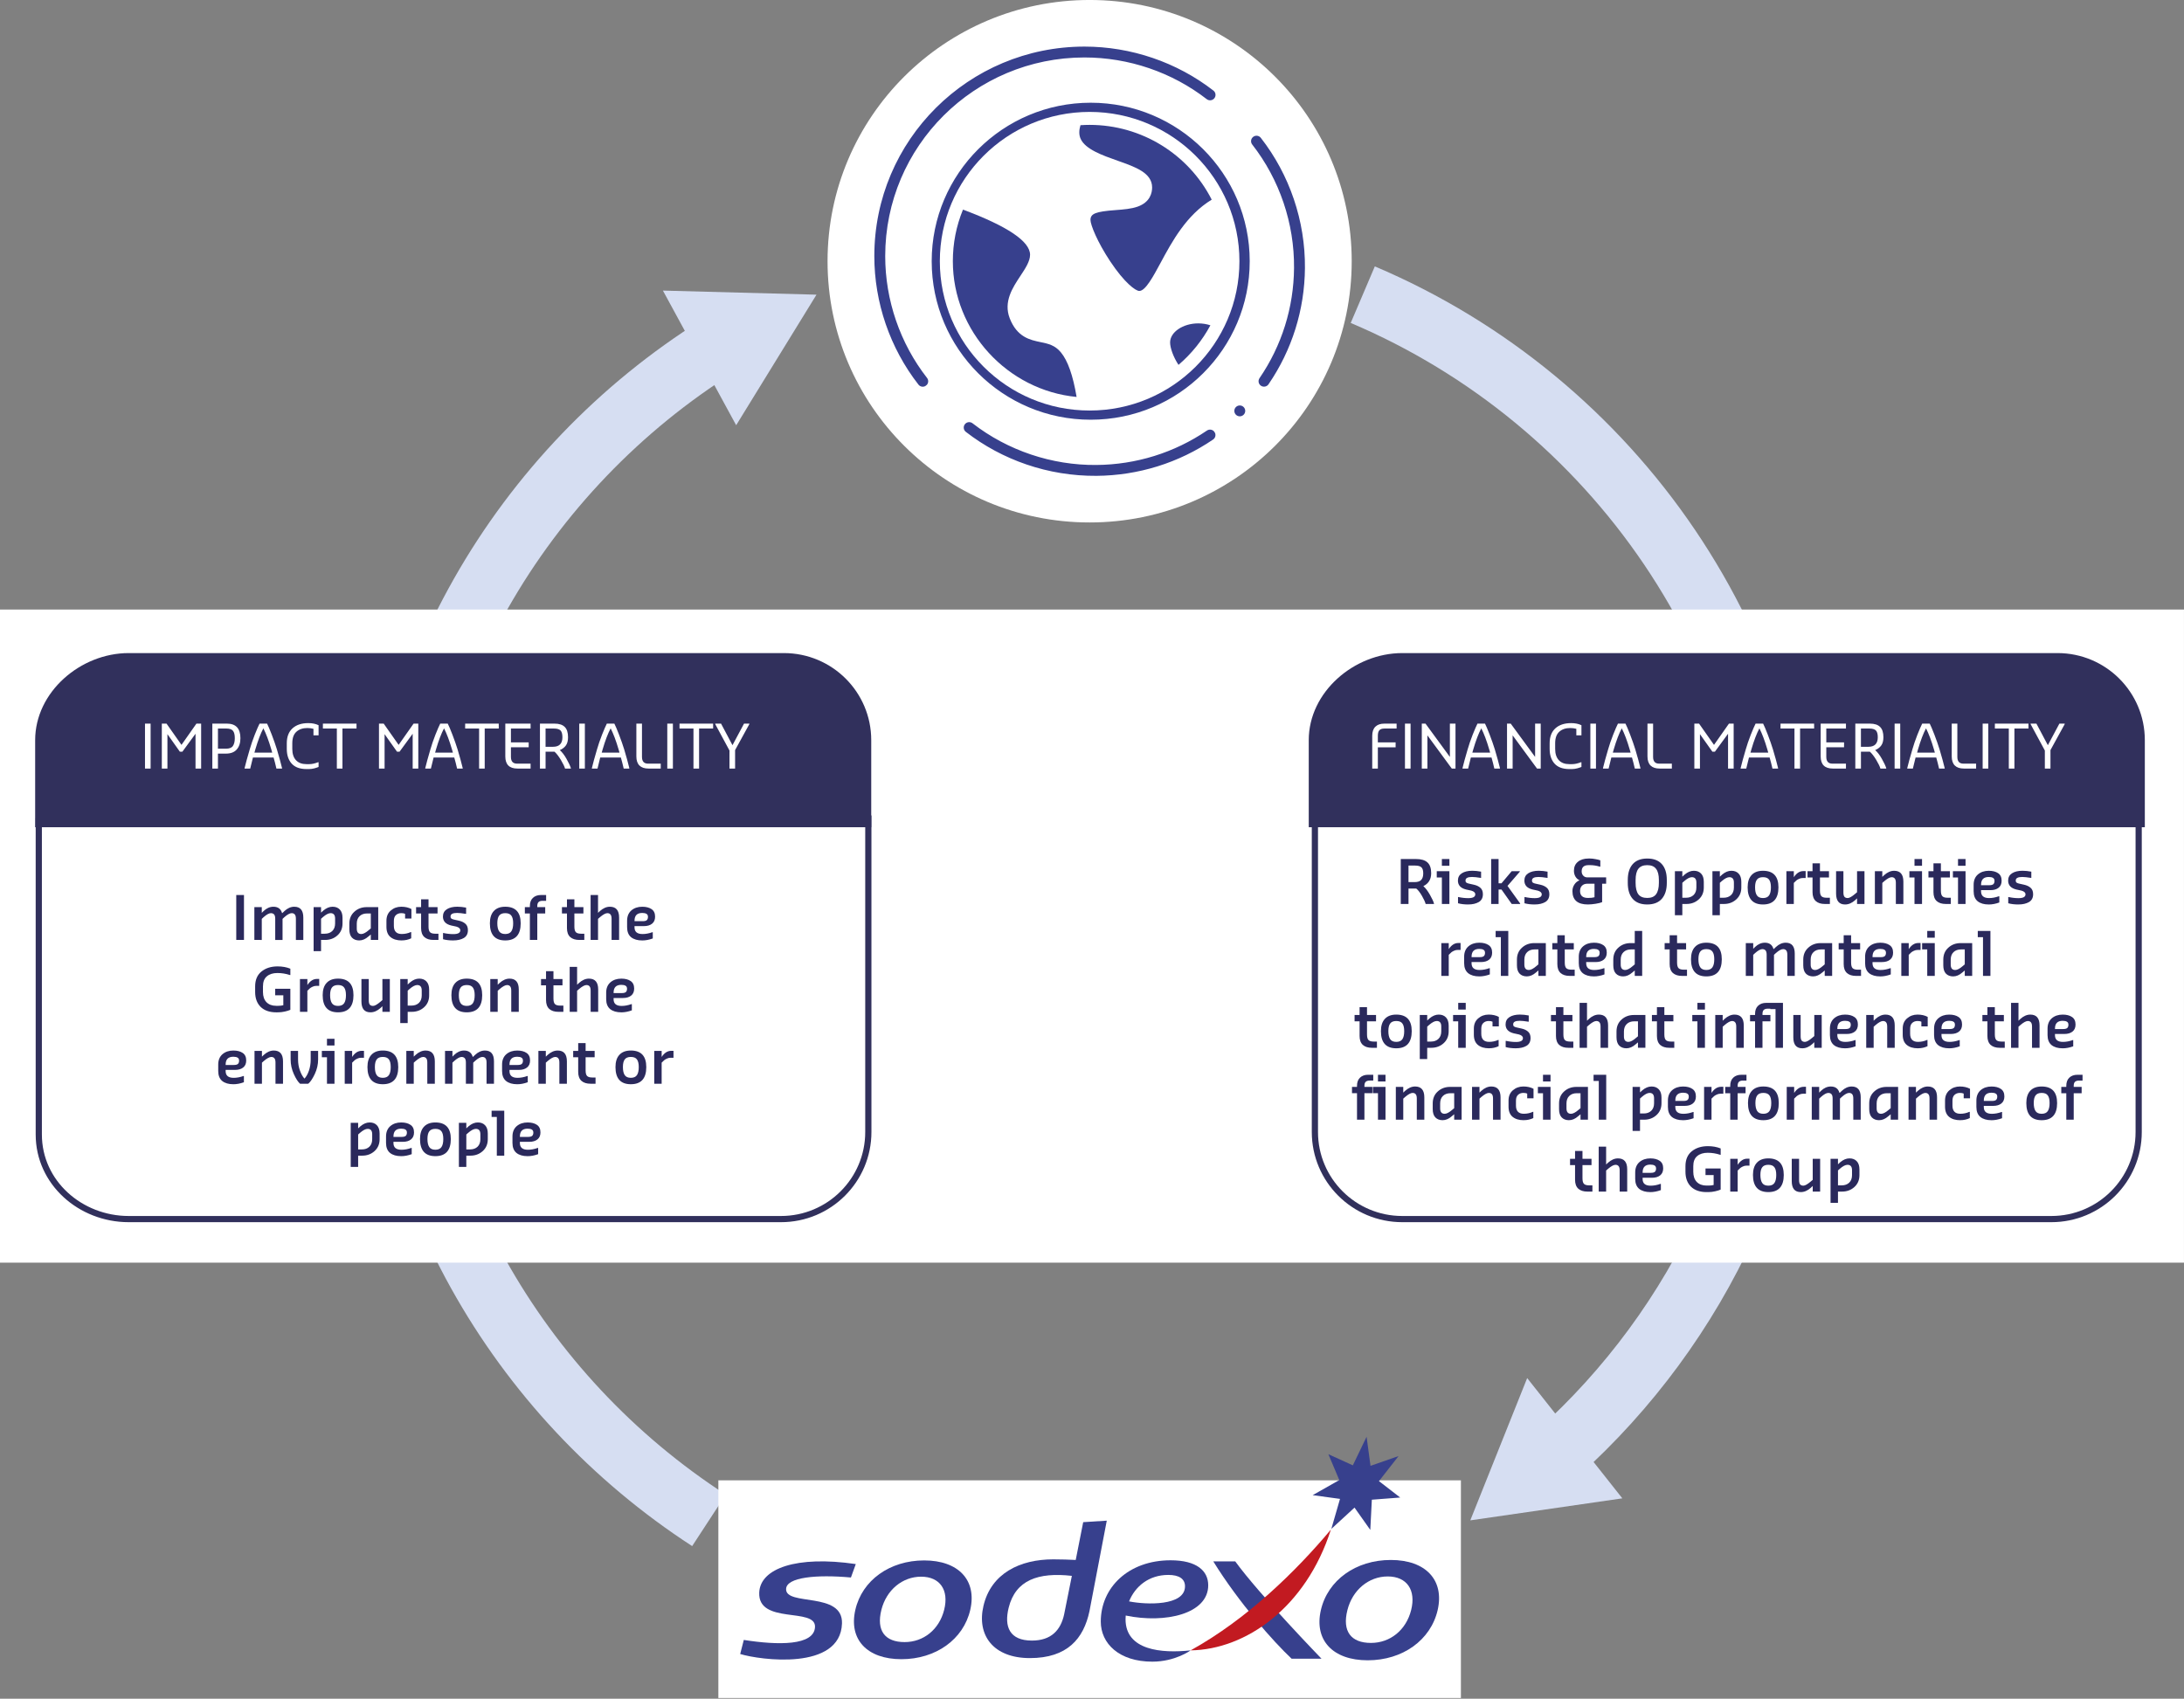
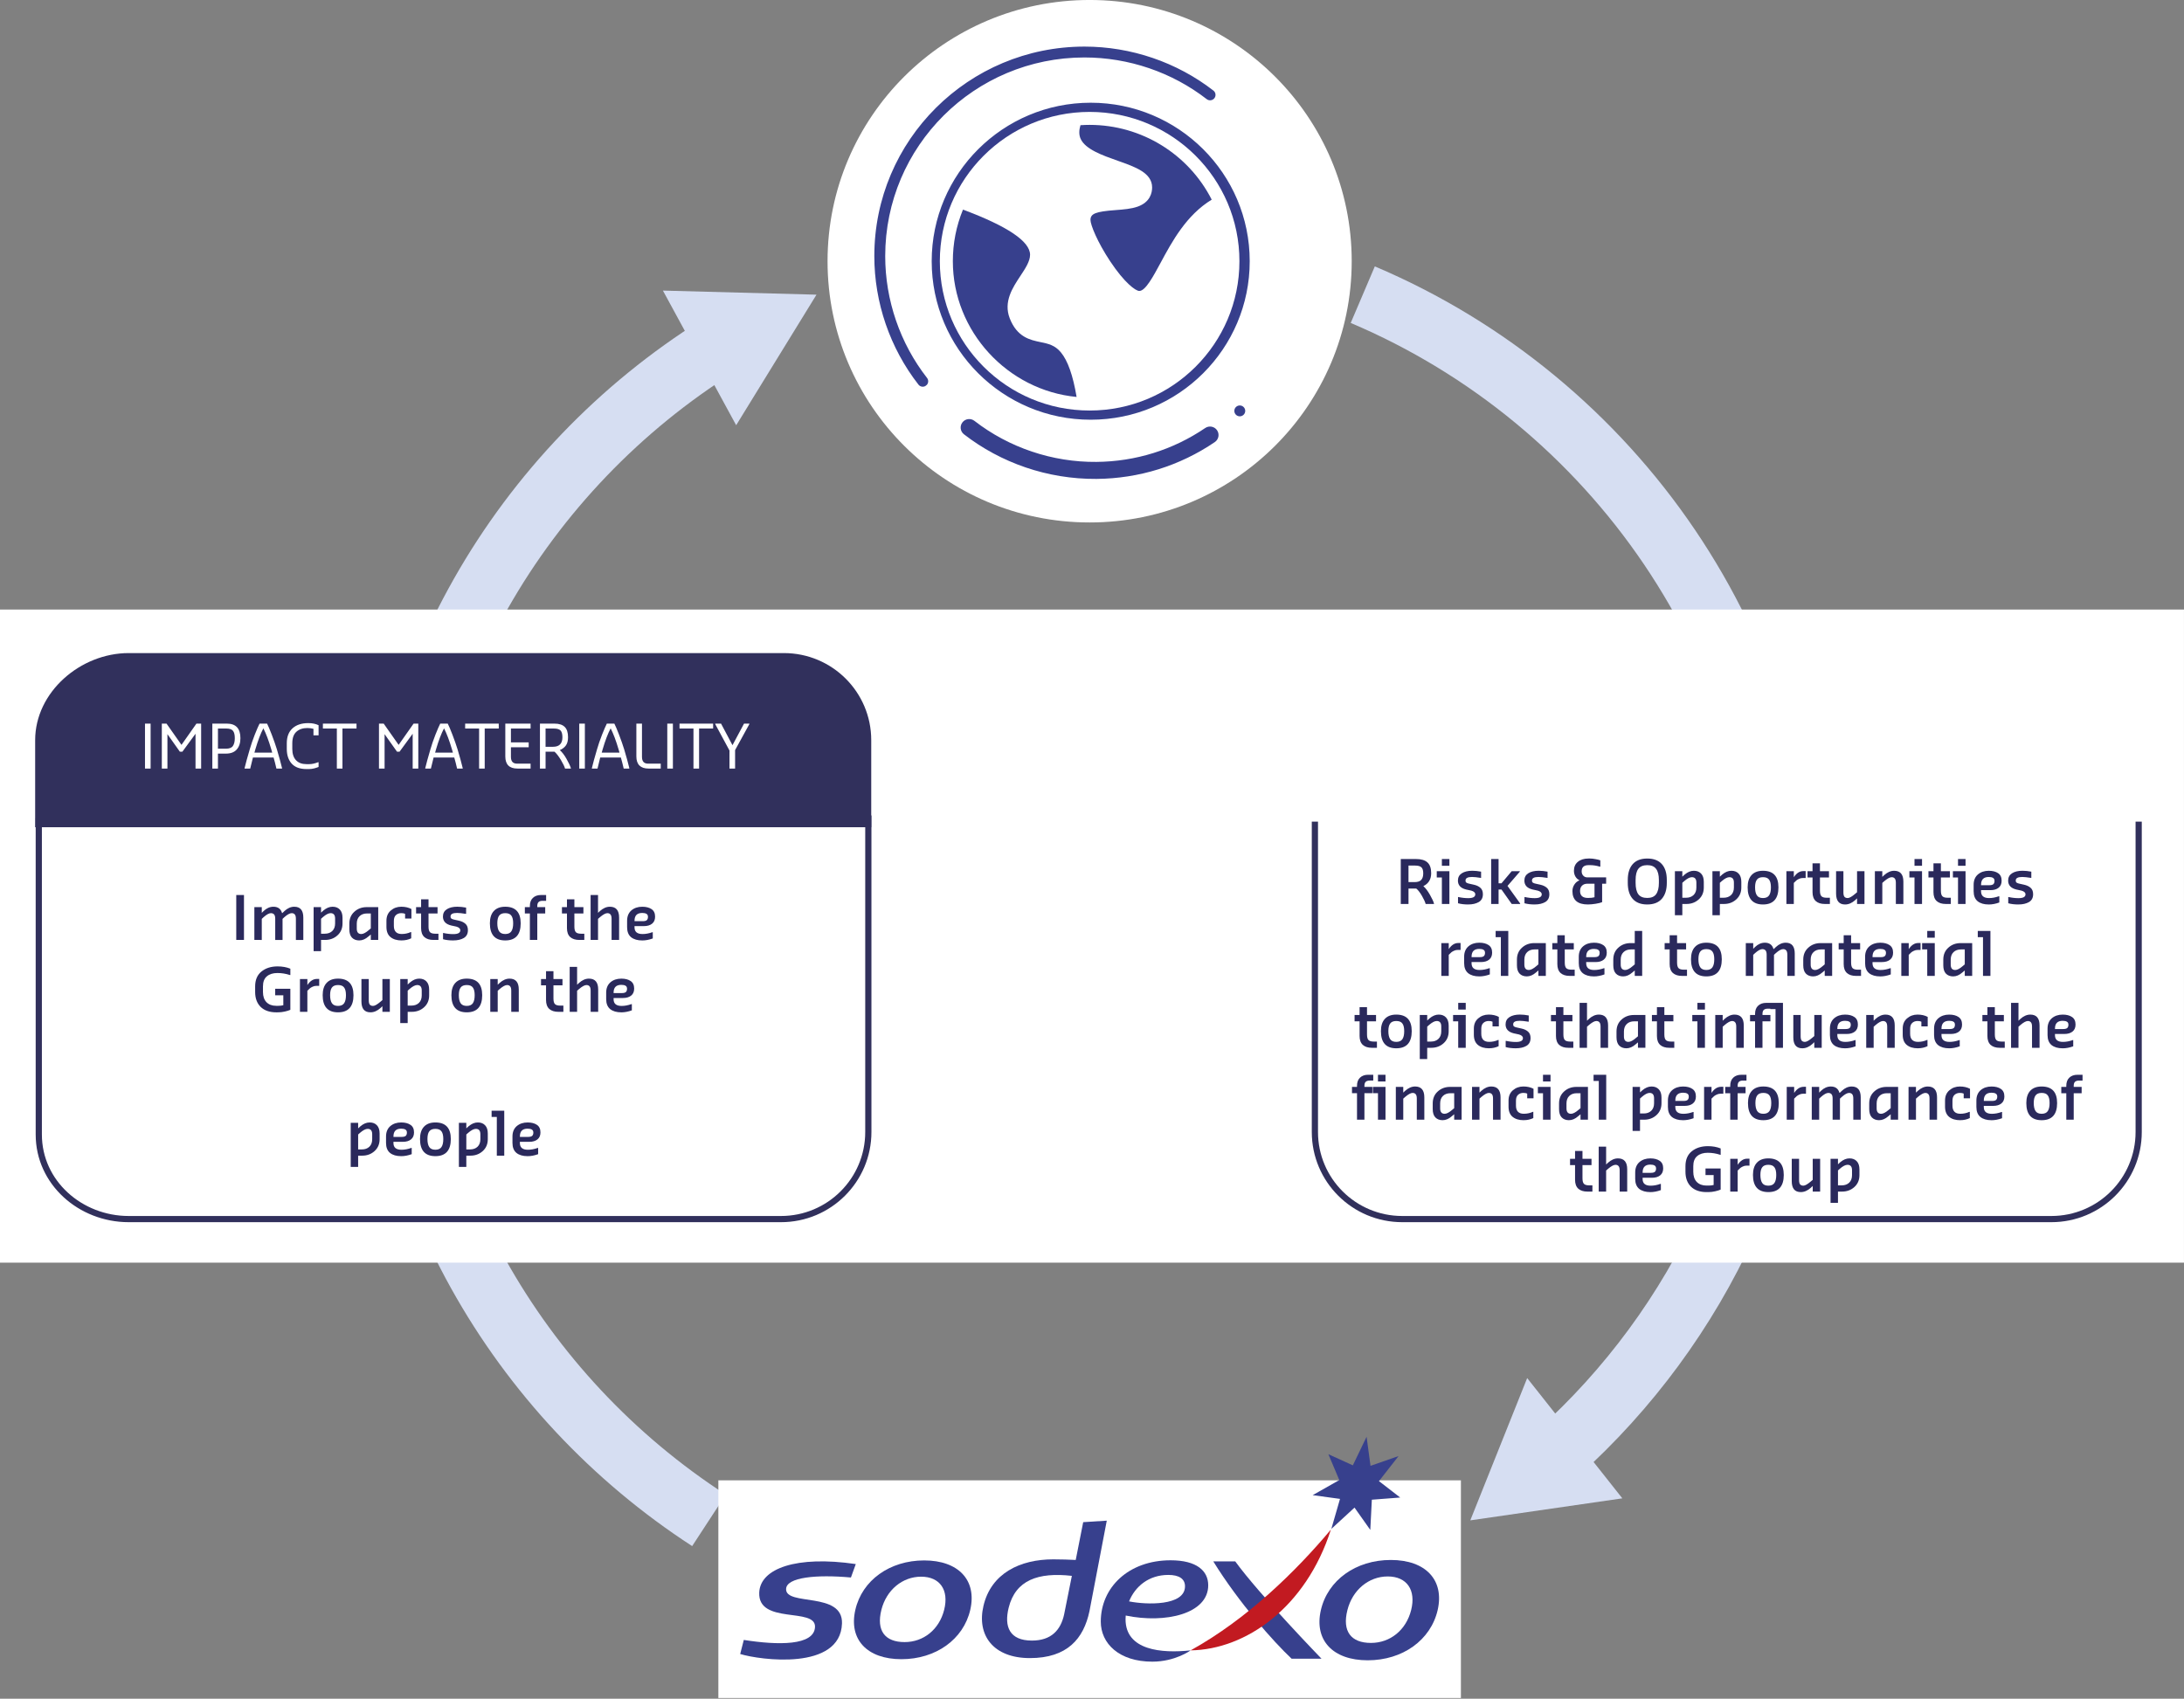
<svg xmlns="http://www.w3.org/2000/svg" version="1.1" id="svg1" width="340.161" height="264.603" viewBox="0 0 340.161 264.603">
  <rect x="0" y="0" width="340.161" height="264.603" fill="#808080" stroke="none" />
  <defs id="defs1">
    <clipPath clipPathUnits="userSpaceOnUse" id="clipPath32">
      <path d="M 0,0 H 354.331 V 283.465 H 0 Z" id="path32" />
    </clipPath>
    <clipPath clipPathUnits="userSpaceOnUse" id="clipPath33">
      <path d="M 0,0 H 266 V 213 H 0 Z" transform="matrix(1.279,0,0,-1.274,51.027,698.36)" id="path33" />
    </clipPath>
    <clipPath clipPathUnits="userSpaceOnUse" id="clipPath34">
      <path d="M 0,0 H 354.331 V 283.465 H 0 Z" id="path34" />
    </clipPath>
    <clipPath clipPathUnits="userSpaceOnUse" id="clipPath35">
      <path d="M 0,0 H 266 V 213 H 0 Z" transform="matrix(1.279,0,0,-1.274,51.027,698.36)" id="path35" />
    </clipPath>
    <clipPath clipPathUnits="userSpaceOnUse" id="clipPath36">
      <path d="M 0,0 H 354.331 V 283.465 H 0 Z" id="path36" />
    </clipPath>
    <clipPath clipPathUnits="userSpaceOnUse" id="clipPath37">
      <path d="M 0,0 H 266 V 213 H 0 Z" transform="matrix(1.279,0,0,-1.274,51.027,698.36)" id="path37" />
    </clipPath>
    <clipPath clipPathUnits="userSpaceOnUse" id="clipPath38">
      <path d="M 0,0 H 354.331 V 283.465 H 0 Z" id="path38" />
    </clipPath>
    <clipPath clipPathUnits="userSpaceOnUse" id="clipPath39">
      <path d="M 0,0 H 266 V 213 H 0 Z" transform="matrix(1.279,0,0,-1.274,51.027,698.36)" id="path39" />
    </clipPath>
    <clipPath clipPathUnits="userSpaceOnUse" id="clipPath40">
      <path d="M 0,0 H 354.331 V 283.465 H 0 Z" id="path40" />
    </clipPath>
    <clipPath clipPathUnits="userSpaceOnUse" id="clipPath41">
      <path d="M 0,0 H 266 V 213 H 0 Z" transform="matrix(1.279,0,0,-1.274,51.027,698.36)" id="path41" />
    </clipPath>
    <clipPath clipPathUnits="userSpaceOnUse" id="clipPath42">
      <path d="M 0,0 H 354.331 V 283.465 H 0 Z" id="path42" />
    </clipPath>
    <clipPath clipPathUnits="userSpaceOnUse" id="clipPath43">
      <path d="M 0,0 H 266 V 213 H 0 Z" transform="matrix(1.279,0,0,-1.274,51.027,698.36)" id="path43" />
    </clipPath>
    <clipPath clipPathUnits="userSpaceOnUse" id="clipPath44">
      <path d="M 0,0 H 354.331 V 283.465 H 0 Z" id="path44" />
    </clipPath>
    <clipPath clipPathUnits="userSpaceOnUse" id="clipPath45">
      <path d="M 0,0 H 266 V 213 H 0 Z" transform="matrix(1.279,0,0,-1.274,51.027,698.36)" id="path45" />
    </clipPath>
    <clipPath clipPathUnits="userSpaceOnUse" id="clipPath46">
      <path d="M 0,0 H 354.331 V 283.465 H 0 Z" id="path46" />
    </clipPath>
    <clipPath clipPathUnits="userSpaceOnUse" id="clipPath47">
      <path d="M 0,0 H 266 V 213 H 0 Z" transform="matrix(1.279,0,0,-1.274,51.027,698.36)" id="path47" />
    </clipPath>
    <clipPath clipPathUnits="userSpaceOnUse" id="clipPath48">
      <path d="M 0,0 H 354.331 V 283.465 H 0 Z" id="path48" />
    </clipPath>
    <clipPath clipPathUnits="userSpaceOnUse" id="clipPath49">
      <path d="M 0,0 H 266 V 213 H 0 Z" transform="matrix(1.279,0,0,-1.274,51.027,698.36)" id="path49" />
    </clipPath>
    <clipPath clipPathUnits="userSpaceOnUse" id="clipPath50">
      <path d="M 0,0 H 354.331 V 283.465 H 0 Z" id="path50" />
    </clipPath>
    <clipPath clipPathUnits="userSpaceOnUse" id="clipPath51">
-       <path d="M 0,0 H 266 V 213 H 0 Z" transform="matrix(1.279,0,0,-1.274,51.027,698.36)" id="path51" />
-     </clipPath>
+       </clipPath>
    <clipPath clipPathUnits="userSpaceOnUse" id="clipPath52">
      <path d="M 0,0 H 354.331 V 283.465 H 0 Z" id="path52" />
    </clipPath>
    <clipPath clipPathUnits="userSpaceOnUse" id="clipPath53">
      <path d="M 0,0 H 266 V 213 H 0 Z" transform="matrix(1.279,0,0,-1.274,51.027,698.36)" id="path53" />
    </clipPath>
    <clipPath clipPathUnits="userSpaceOnUse" id="clipPath54">
      <path d="M 0,0 H 354.331 V 283.465 H 0 Z" id="path54" />
    </clipPath>
    <clipPath clipPathUnits="userSpaceOnUse" id="clipPath55">
      <path d="M 0,0 H 266 V 213 H 0 Z" transform="matrix(1.279,0,0,-1.274,51.027,698.36)" id="path55" />
    </clipPath>
    <clipPath clipPathUnits="userSpaceOnUse" id="clipPath56">
      <path d="M 0,0 H 354.331 V 283.465 H 0 Z" id="path56" />
    </clipPath>
    <clipPath clipPathUnits="userSpaceOnUse" id="clipPath57">
      <path d="M 0,0 H 266 V 213 H 0 Z" transform="matrix(1.279,0,0,-1.274,51.027,698.36)" id="path57" />
    </clipPath>
    <clipPath clipPathUnits="userSpaceOnUse" id="clipPath58">
      <path d="M 0,0 H 354.331 V 283.465 H 0 Z" id="path58" />
    </clipPath>
    <clipPath clipPathUnits="userSpaceOnUse" id="clipPath59">
      <path d="M 0,0 H 266 V 213 H 0 Z" transform="matrix(1.279,0,0,-1.274,51.027,698.36)" id="path59" />
    </clipPath>
    <clipPath clipPathUnits="userSpaceOnUse" id="clipPath60">
      <path d="M 0,0 H 354.331 V 283.465 H 0 Z" id="path60" />
    </clipPath>
    <clipPath clipPathUnits="userSpaceOnUse" id="clipPath61">
      <path d="M 0,0 H 266 V 213 H 0 Z" transform="matrix(1.279,0,0,-1.274,51.027,698.36)" id="path61" />
    </clipPath>
    <clipPath clipPathUnits="userSpaceOnUse" id="clipPath62">
      <path d="M 0,0 H 354.331 V 283.465 H 0 Z" id="path62" />
    </clipPath>
    <clipPath clipPathUnits="userSpaceOnUse" id="clipPath63">
      <path d="M 0,0 H 266 V 213 H 0 Z" transform="matrix(1.279,0,0,-1.274,51.027,698.36)" id="path63" />
    </clipPath>
    <clipPath clipPathUnits="userSpaceOnUse" id="clipPath64">
      <path d="M 0,0 H 354.331 V 283.465 H 0 Z" id="path64" />
    </clipPath>
    <clipPath clipPathUnits="userSpaceOnUse" id="clipPath65">
      <path d="M 0,0 H 266 V 213 H 0 Z" transform="matrix(1.279,0,0,-1.274,51.027,698.36)" id="path65" />
    </clipPath>
    <clipPath clipPathUnits="userSpaceOnUse" id="clipPath66">
      <path d="M 0,0 H 354.331 V 283.465 H 0 Z" id="path66" />
    </clipPath>
    <clipPath clipPathUnits="userSpaceOnUse" id="clipPath67">
      <path d="M 0,0 H 266 V 213 H 0 Z" transform="matrix(1.279,0,0,-1.274,51.027,698.36)" id="path67" />
    </clipPath>
    <clipPath clipPathUnits="userSpaceOnUse" id="clipPath68">
      <path d="M 0,0 H 354.331 V 283.465 H 0 Z" id="path68" />
    </clipPath>
    <clipPath clipPathUnits="userSpaceOnUse" id="clipPath69">
      <path d="M 0,0 H 266 V 213 H 0 Z" transform="matrix(1.279,0,0,-1.274,51.027,698.36)" id="path69" />
    </clipPath>
    <clipPath clipPathUnits="userSpaceOnUse" id="clipPath70">
      <path d="M 0,0 H 354.331 V 283.465 H 0 Z" id="path70" />
    </clipPath>
    <clipPath clipPathUnits="userSpaceOnUse" id="clipPath71">
      <path d="M 0,0 H 266 V 213 H 0 Z" transform="matrix(1.279,0,0,-1.274,51.027,698.36)" id="path71" />
    </clipPath>
    <clipPath clipPathUnits="userSpaceOnUse" id="clipPath72">
      <path d="M 0,0 H 354.331 V 283.465 H 0 Z" id="path72" />
    </clipPath>
    <clipPath clipPathUnits="userSpaceOnUse" id="clipPath73">
      <path d="M 0,0 H 266 V 213 H 0 Z" transform="matrix(1.279,0,0,-1.274,51.027,698.36)" id="path73" />
    </clipPath>
    <clipPath clipPathUnits="userSpaceOnUse" id="clipPath74">
      <path d="M 0,0 H 354.331 V 283.465 H 0 Z" id="path74" />
    </clipPath>
    <clipPath clipPathUnits="userSpaceOnUse" id="clipPath75">
      <path d="M 0,0 H 266 V 213 H 0 Z" transform="matrix(1.279,0,0,-1.274,51.027,698.36)" id="path75" />
    </clipPath>
    <clipPath clipPathUnits="userSpaceOnUse" id="clipPath76">
      <path d="M 0,0 H 354.331 V 283.465 H 0 Z" id="path76" />
    </clipPath>
    <clipPath clipPathUnits="userSpaceOnUse" id="clipPath77">
      <path d="M 0,0 H 266 V 213 H 0 Z" transform="matrix(1.279,0,0,-1.274,51.027,698.36)" id="path77" />
    </clipPath>
    <clipPath clipPathUnits="userSpaceOnUse" id="clipPath78">
      <path d="M 0,0 H 354.331 V 283.465 H 0 Z" id="path78" />
    </clipPath>
    <clipPath clipPathUnits="userSpaceOnUse" id="clipPath79">
      <path d="M 0,0 H 266 V 213 H 0 Z" transform="matrix(1.279,0,0,-1.274,51.027,698.36)" id="path79" />
    </clipPath>
    <clipPath clipPathUnits="userSpaceOnUse" id="clipPath80">
      <path d="M 0,0 H 354.331 V 283.465 H 0 Z" id="path80" />
    </clipPath>
    <clipPath clipPathUnits="userSpaceOnUse" id="clipPath81">
      <path d="M 0,0 H 266 V 213 H 0 Z" transform="matrix(1.279,0,0,-1.274,51.027,698.36)" id="path81" />
    </clipPath>
    <clipPath clipPathUnits="userSpaceOnUse" id="clipPath82">
      <path d="M 0,0 H 354.331 V 283.465 H 0 Z" id="path82" />
    </clipPath>
    <clipPath clipPathUnits="userSpaceOnUse" id="clipPath83">
      <path d="M 0,0 H 266 V 213 H 0 Z" transform="matrix(1.279,0,0,-1.274,51.027,698.36)" id="path83" />
    </clipPath>
    <clipPath clipPathUnits="userSpaceOnUse" id="clipPath84">
      <path d="M 0,0 H 354.331 V 283.465 H 0 Z" id="path84" />
    </clipPath>
    <clipPath clipPathUnits="userSpaceOnUse" id="clipPath85">
      <path d="M 0,0 H 266 V 213 H 0 Z" transform="matrix(1.279,0,0,-1.274,51.027,698.36)" id="path85" />
    </clipPath>
    <clipPath clipPathUnits="userSpaceOnUse" id="clipPath86">
      <path d="M 0,0 H 354.331 V 283.465 H 0 Z" id="path86" />
    </clipPath>
    <clipPath clipPathUnits="userSpaceOnUse" id="clipPath87">
      <path d="M 0,0 H 266 V 213 H 0 Z" transform="matrix(1.279,0,0,-1.274,51.027,698.36)" id="path87" />
    </clipPath>
    <clipPath clipPathUnits="userSpaceOnUse" id="clipPath88">
      <path d="M 0,0 H 354.331 V 283.465 H 0 Z" id="path88" />
    </clipPath>
    <clipPath clipPathUnits="userSpaceOnUse" id="clipPath89">
      <path d="M 0,0 H 266 V 213 H 0 Z" transform="matrix(1.279,0,0,-1.274,51.027,698.36)" id="path89" />
    </clipPath>
    <clipPath clipPathUnits="userSpaceOnUse" id="clipPath90">
      <path d="M 0,0 H 354.331 V 283.465 H 0 Z" id="path90" />
    </clipPath>
    <clipPath clipPathUnits="userSpaceOnUse" id="clipPath91">
      <path d="M 0,0 H 266 V 213 H 0 Z" transform="matrix(1.279,0,0,-1.274,51.027,698.36)" id="path91" />
    </clipPath>
    <clipPath clipPathUnits="userSpaceOnUse" id="clipPath92">
-       <path d="M 0,0 H 354.331 V 283.465 H 0 Z" id="path92" />
-     </clipPath>
+       </clipPath>
    <clipPath clipPathUnits="userSpaceOnUse" id="clipPath93">
      <path d="M 0,0 H 266 V 213 H 0 Z" transform="matrix(1.279,0,0,-1.274,51.027,698.36)" id="path93" />
    </clipPath>
    <clipPath clipPathUnits="userSpaceOnUse" id="clipPath94">
      <path d="M 0,0 H 354.331 V 283.465 H 0 Z" id="path94" />
    </clipPath>
    <clipPath clipPathUnits="userSpaceOnUse" id="clipPath95">
      <path d="M 0,0 H 266 V 213 H 0 Z" transform="matrix(1.279,0,0,-1.274,51.027,698.36)" id="path95" />
    </clipPath>
    <clipPath clipPathUnits="userSpaceOnUse" id="clipPath96">
      <path d="M 0,0 H 354.331 V 283.465 H 0 Z" id="path96" />
    </clipPath>
    <clipPath clipPathUnits="userSpaceOnUse" id="clipPath97">
      <path d="M 0,0 H 266 V 213 H 0 Z" transform="matrix(1.279,0,0,-1.274,51.027,698.36)" id="path97" />
    </clipPath>
    <clipPath clipPathUnits="userSpaceOnUse" id="clipPath98">
      <path d="M 0,0 H 354.331 V 283.465 H 0 Z" id="path98" />
    </clipPath>
    <clipPath clipPathUnits="userSpaceOnUse" id="clipPath99">
      <path d="M 0,0 H 266 V 213 H 0 Z" transform="matrix(1.279,0,0,-1.274,51.027,698.36)" id="path99" />
    </clipPath>
  </defs>
  <g id="g1" transform="translate(464.499,-317.896)">
    <g id="g134" transform="translate(-515.526,-112.469)">
      <g clip-path="url(#clipPath33)" id="g100">
        <path d="m 252.763,240.061 c 22.97,-20.749 37.406,-50.765 37.406,-84.156 0,-46.897 -28.472,-87.142 -69.072,-104.397" style="fill:none;stroke:#d6def2;stroke-width:10;stroke-linecap:butt;stroke-linejoin:miter;stroke-miterlimit:10;stroke-dasharray:none;stroke-opacity:1" transform="matrix(0.96,0,0,0.957,51.027,426.972)" clip-path="url(#clipPath32)" id="path100" />
      </g>
      <g clip-path="url(#clipPath35)" id="g101">
        <path d="m 263.21,247.422 -24.668,3.583 9.228,-23.157 z" style="fill:#d6def2;fill-opacity:1;fill-rule:nonzero;stroke:none" transform="matrix(0.96,0,0,0.957,51.027,426.972)" clip-path="url(#clipPath34)" id="path101" />
      </g>
      <g clip-path="url(#clipPath37)" id="g102">
        <path d="M 116.566,59.816 C 84.628,79.872 63.397,115.409 63.397,155.905 c 0,39.841 20.552,74.876 51.628,95.099" style="fill:none;stroke:#d6def2;stroke-width:10;stroke-linecap:butt;stroke-linejoin:miter;stroke-miterlimit:10;stroke-dasharray:none;stroke-opacity:1" transform="matrix(0.96,0,0,0.957,51.027,426.972)" clip-path="url(#clipPath36)" id="path102" />
      </g>
      <g clip-path="url(#clipPath39)" id="g103">
        <path d="m 107.551,50.842 24.918,0.665 -13.033,21.249 z" style="fill:#d6def2;fill-opacity:1;fill-rule:nonzero;stroke:none" transform="matrix(0.96,0,0,0.957,51.027,426.972)" clip-path="url(#clipPath38)" id="path103" />
      </g>
      <g clip-path="url(#clipPath41)" id="g104">
        <path d="M -7.469,102.756 H 361.035 v 106.299 H -7.469 Z" style="fill:#ffffff;fill-opacity:1;fill-rule:nonzero;stroke:none" transform="matrix(0.96,0,0,0.957,51.027,426.972)" clip-path="url(#clipPath40)" id="path104" />
      </g>
      <g clip-path="url(#clipPath43)" id="g105">
        <path d="m 116.547,244.488 h 120.472 v 35.433 H 116.547 Z" style="fill:#ffffff;fill-opacity:1;fill-rule:nonzero;stroke:none" transform="matrix(0.96,0,0,0.957,51.027,426.972)" clip-path="url(#clipPath42)" id="path105" />
      </g>
      <g clip-path="url(#clipPath45)" id="g106">
        <path d="m 219.303,46.063 c 0,23.483 -19.037,42.52 -42.52,42.52 -23.483,0 -42.52,-19.037 -42.52,-42.52 0,-23.483 19.037,-42.52 42.52,-42.52 23.483,0 42.52,19.037 42.52,42.52 z" style="fill:#ffffff;fill-opacity:1;fill-rule:nonzero;stroke:none" transform="matrix(0.96,0,0,0.957,51.027,426.972)" clip-path="url(#clipPath44)" id="path106" />
      </g>
      <g clip-path="url(#clipPath47)" id="g107">
        <path d="m 140.879,136.276 v 51.52 c 0,7.828 -6.346,14.173 -14.173,14.173 H 20.878 c -7.828,0 -14.585,-5.934 -14.585,-13.762 v -51.52" style="fill:none;stroke:#31305c;stroke-width:1.006;stroke-linecap:butt;stroke-linejoin:miter;stroke-miterlimit:10;stroke-dasharray:none;stroke-opacity:1" transform="matrix(0.96,0,0,0.957,51.027,426.972)" clip-path="url(#clipPath46)" id="path107" />
      </g>
      <g clip-path="url(#clipPath49)" id="g108">
        <path d="m 346.981,137.276 v 50.52 c 0,7.828 -6.346,14.173 -14.173,14.173 H 227.503 c -7.828,0 -14.173,-6.346 -14.173,-14.173 v -50.52" style="fill:none;stroke:#31305c;stroke-width:1.006;stroke-linecap:butt;stroke-linejoin:miter;stroke-miterlimit:10;stroke-dasharray:none;stroke-opacity:1" transform="matrix(0.96,0,0,0.957,51.027,426.972)" clip-path="url(#clipPath48)" id="path108" />
      </g>
      <g clip-path="url(#clipPath51)" id="g109">
        <path d="m 212.333,138.189 h 135.646 v -14.173 c 0,-7.828 -6.346,-14.173 -14.173,-14.173 H 227.506 c -7.828,0 -15.173,6.346 -15.173,14.173 v 14.173 z" style="fill:#31305c;fill-opacity:1;fill-rule:nonzero;stroke:none" transform="matrix(0.96,0,0,0.957,51.027,426.972)" clip-path="url(#clipPath50)" id="path109" />
      </g>
      <g clip-path="url(#clipPath53)" id="g110">
        <path d="m 179.564,251.054 -3.824,0.244 -1.213,6.154 c -1.463,-0.056 -1.923,-0.101 -3.645,-0.101 -5.38,0 -10.082,2.261 -11.323,7.573 -1.119,4.788 1.601,8.499 7.532,8.499 6.074,0 8.719,-3.164 9.664,-7.626 l 2.81,-14.744 z m -5.664,8.984 -1.257,6.285 c -0.556,2.552 -2.094,4.249 -5.227,4.249 -3.602,0 -4.55,-2.231 -3.762,-5.377 1.115,-4.453 4.757,-5.779 10.245,-5.157" style="fill:#37408d;fill-opacity:1;fill-rule:nonzero;stroke:none" transform="matrix(0.96,0,0,0.957,51.027,426.972)" clip-path="url(#clipPath52)" id="path110" />
      </g>
      <g clip-path="url(#clipPath55)" id="g111">
        <path d="m 138.055,260.304 c -5.613,-0.508 -10.438,-0.041 -10.518,1.86 -0.118,2.861 9.249,0.363 9.068,5.628 -0.264,7.731 -13.288,5.953 -16.515,4.968 l 0.584,-2.294 c 5.56,0.884 11.424,0.956 11.554,-2.11 0.137,-3.257 -9.273,-0.329 -9.05,-5.605 0.164,-3.928 6.044,-6.047 15.666,-4.633 l -0.789,2.187 z" style="fill:#37408d;fill-opacity:1;fill-rule:nonzero;stroke:none" transform="matrix(0.96,0,0,0.957,51.027,426.972)" clip-path="url(#clipPath54)" id="path111" />
      </g>
      <g clip-path="url(#clipPath57)" id="g112">
        <path d="m 149.938,257.526 c -5.579,0 -10.069,3.232 -11.165,8.038 -1.11,4.818 1.895,8.038 7.474,8.038 5.58,0 10.067,-3.221 11.17,-8.038 1.101,-4.806 -1.899,-8.038 -7.478,-8.038 m 3.244,8.038 c -0.809,3.231 -3.367,5.255 -6.416,5.255 -3.186,0 -4.622,-1.85 -3.769,-5.255 0.815,-3.227 3.404,-5.391 6.448,-5.391 3.046,0 4.547,2.164 3.737,5.391" style="fill:#37408d;fill-opacity:1;fill-rule:nonzero;stroke:none" transform="matrix(0.96,0,0,0.957,51.027,426.972)" clip-path="url(#clipPath56)" id="path112" />
      </g>
      <g clip-path="url(#clipPath59)" id="g113">
        <path d="m 214.403,273.523 h -4.851 c -2.939,-2.764 -8.567,-9.119 -12.708,-15.841 h 3.559 c 3.929,5.423 14,15.841 14,15.841" style="fill:#37408d;fill-opacity:1;fill-rule:nonzero;stroke:none" transform="matrix(0.96,0,0,0.957,51.027,426.972)" clip-path="url(#clipPath58)" id="path113" />
      </g>
      <g clip-path="url(#clipPath61)" id="g114">
        <path d="m 219.487,242.052 2.229,-4.651 0.637,4.731 4.552,-1.593 -3.18,4.078 3.446,2.673 -4.602,0.353 -0.251,4.916 -2.56,-3.631 -3.762,3.468 1.408,-4.886 -4.434,-0.607 4.319,-2.454 -1.772,-4.212 z" style="fill:#37408d;fill-opacity:1;fill-rule:nonzero;stroke:none" transform="matrix(0.96,0,0,0.957,51.027,426.972)" clip-path="url(#clipPath60)" id="path114" />
      </g>
      <g clip-path="url(#clipPath63)" id="g115">
        <path d="m 225.646,257.452 c -5.665,0 -10.223,3.275 -11.346,8.159 -1.122,4.889 1.93,8.171 7.598,8.171 5.667,0 10.222,-3.282 11.348,-8.171 1.119,-4.883 -1.934,-8.159 -7.6,-8.159 m 3.298,8.159 c -0.825,3.282 -3.419,5.343 -6.518,5.343 -3.238,0 -4.695,-1.881 -3.822,-5.343 0.819,-3.274 3.452,-5.477 6.545,-5.477 3.093,0 4.619,2.203 3.795,5.477" style="fill:#37408d;fill-opacity:1;fill-rule:nonzero;stroke:none" transform="matrix(0.96,0,0,0.957,51.027,426.972)" clip-path="url(#clipPath62)" id="path115" />
      </g>
      <g clip-path="url(#clipPath65)" id="g116">
        <path d="m 193.169,272.167 c 9.161,-5.082 17.118,-12.903 22.758,-19.664 -4.051,12.701 -13.822,19.535 -22.758,19.664" style="fill:#c21a21;fill-opacity:1;fill-rule:nonzero;stroke:none" transform="matrix(0.96,0,0,0.957,51.027,426.972)" clip-path="url(#clipPath64)" id="path116" />
      </g>
      <g clip-path="url(#clipPath67)" id="g117">
        <path d="m 196.022,261.565 c 0,-2.341 -1.865,-4.061 -6.099,-4.061 -6.866,0 -11.331,4.454 -11.331,9.975 0,3.566 2.961,6.525 8.366,6.525 3.725,0 6.212,-1.837 6.212,-1.837 -4.736,0.508 -10.561,0 -10.561,-5.064 0,-0.201 0.012,-0.408 0.028,-0.606 6.462,1.343 13.386,-0.283 13.386,-4.932 m -6.478,-1.679 c 1.755,0 2.71,0.636 2.71,1.852 0,3.231 -6.294,3.021 -9.075,2.454 0.976,-2.42 3.181,-4.306 6.365,-4.306" style="fill:#37408d;fill-opacity:1;fill-rule:nonzero;stroke:none" transform="matrix(0.96,0,0,0.957,51.027,426.972)" clip-path="url(#clipPath66)" id="path117" />
      </g>
      <g clip-path="url(#clipPath69)" id="g118">
        <path d="m 198.891,54.593 c -1.004,-0.375 -2.104,-0.571 -3.25,-0.571 -3.882,0 -7.613,2.424 -7.613,6.055 0,1.621 0.803,3.777 2.006,5.549 -3.713,2.492 -7.997,3.851 -12.5,3.959 -0.718,-4.59 -1.806,-7.648 -3.395,-9.566 -1.652,-1.994 -3.542,-2.388 -5.06,-2.705 -1.655,-0.346 -2.567,-0.536 -3.29,-2.408 -0.548,-1.419 0.218,-2.741 1.545,-4.75 1.053,-1.595 2.143,-3.244 2.143,-5.204 0,-3.737 -3.939,-6.851 -13.103,-10.301 3.373,-6.062 9.322,-10.369 16.099,-11.688 -0.15,1.106 -0.02,2.134 0.394,3.073 1.285,2.921 4.86,4.186 8.014,5.301 1.263,0.447 2.455,0.868 3.264,1.325 0.646,0.365 0.792,0.614 0.792,0.673 0,0.258 0,0.462 -0.638,0.693 -0.756,0.274 -1.946,0.363 -3.096,0.45 -1.463,0.11 -2.975,0.223 -4.223,0.711 -2.186,0.855 -2.645,2.514 -2.645,3.754 0,1.959 1.927,5.753 3.837,8.643 1.921,2.908 4.752,6.374 7.329,6.374 2.711,0 4.285,-2.931 6.107,-6.324 1.762,-3.281 3.911,-7.279 7.463,-9.629 0.939,2.572 1.416,5.274 1.416,8.054 0,2.954 -0.537,5.817 -1.595,8.53 v 0 z m -6.649,9.357 c -0.908,-1.38 -1.446,-2.953 -1.446,-3.873 0,-1.782 2.218,-3.287 4.844,-3.287 0.728,0 1.44,0.115 2.088,0.331 -1.383,2.59 -3.252,4.915 -5.487,6.829 v 0 z m -38.816,-17.887 c 0,-3.096 0.586,-6.086 1.744,-8.906 7.657,2.864 11.54,5.485 11.54,7.796 0,1.128 -0.818,2.367 -1.684,3.678 -1.301,1.969 -2.92,4.421 -1.817,7.274 1.267,3.276 3.507,3.743 5.307,4.119 1.32,0.276 2.46,0.513 3.494,1.762 1.19,1.437 2.08,3.964 2.706,7.699 -11.882,-1.141 -21.289,-11.316 -21.289,-23.421 v 0 z m 21.952,-23.476 c 0.524,-0.035 1.052,-0.054 1.578,-0.054 8.898,0 17.007,5.024 20.999,12.903 -4.377,2.686 -6.805,7.203 -8.786,10.893 -1.285,2.392 -2.613,4.866 -3.669,4.866 -0.629,0 -2.549,-1.393 -5.019,-5.132 -2.204,-3.336 -3.378,-6.277 -3.378,-7.117 0,-1.098 0.886,-1.448 4.307,-1.705 1.336,-0.1 2.719,-0.204 3.832,-0.607 2.143,-0.776 2.463,-2.398 2.463,-3.296 0,-2.52 -2.866,-3.534 -5.901,-4.607 -2.625,-0.928 -5.601,-1.981 -6.404,-3.806 -0.287,-0.652 -0.294,-1.422 -0.022,-2.335 v 0 l -2e-5,-3e-6 z m 1.578,-2.822 c -14.522,0 -26.298,11.777 -26.298,26.298 0,14.53 11.764,26.298 26.298,26.298 14.55,0 26.298,-11.8 26.298,-26.298 0,-14.548 -11.805,-26.298 -26.298,-26.298 z" style="fill:#37408d;fill-opacity:1;fill-rule:nonzero;stroke:none" transform="matrix(0.96,0,0,0.957,51.027,426.972)" clip-path="url(#clipPath68)" id="path118" />
      </g>
      <g clip-path="url(#clipPath71)" id="g119">
        <path d="m 198.891,54.593 c -1.004,-0.375 -2.104,-0.571 -3.25,-0.571 -3.882,0 -7.613,2.424 -7.613,6.055 0,1.621 0.803,3.777 2.006,5.549 -3.713,2.492 -7.997,3.851 -12.5,3.959 -0.718,-4.59 -1.806,-7.648 -3.395,-9.566 -1.652,-1.994 -3.542,-2.388 -5.06,-2.705 -1.655,-0.346 -2.567,-0.536 -3.29,-2.408 -0.548,-1.419 0.218,-2.741 1.545,-4.75 1.053,-1.595 2.143,-3.244 2.143,-5.204 0,-3.737 -3.939,-6.851 -13.103,-10.301 3.373,-6.062 9.322,-10.369 16.099,-11.688 -0.15,1.106 -0.02,2.134 0.394,3.073 1.285,2.921 4.86,4.186 8.014,5.301 1.263,0.447 2.455,0.868 3.264,1.325 0.646,0.365 0.792,0.614 0.792,0.673 0,0.258 0,0.462 -0.638,0.693 -0.756,0.274 -1.946,0.363 -3.096,0.45 -1.463,0.11 -2.975,0.223 -4.223,0.711 -2.186,0.855 -2.645,2.514 -2.645,3.754 0,1.959 1.927,5.753 3.837,8.643 1.921,2.908 4.752,6.374 7.329,6.374 2.711,0 4.285,-2.931 6.107,-6.324 1.762,-3.281 3.911,-7.279 7.463,-9.629 0.939,2.572 1.416,5.274 1.416,8.054 0,2.954 -0.537,5.817 -1.595,8.53 v 0 z m -6.649,9.357 c -0.908,-1.38 -1.446,-2.953 -1.446,-3.873 0,-1.782 2.218,-3.287 4.844,-3.287 0.728,0 1.44,0.115 2.088,0.331 -1.383,2.59 -3.252,4.915 -5.487,6.829 v 0 z m -38.816,-17.887 c 0,-3.096 0.586,-6.086 1.744,-8.906 7.657,2.864 11.54,5.485 11.54,7.796 0,1.128 -0.818,2.367 -1.684,3.678 -1.301,1.969 -2.92,4.421 -1.817,7.274 1.267,3.276 3.507,3.743 5.307,4.119 1.32,0.276 2.46,0.513 3.494,1.762 1.19,1.437 2.08,3.964 2.706,7.699 -11.882,-1.141 -21.289,-11.316 -21.289,-23.421 v 0 z m 21.952,-23.476 c 0.524,-0.035 1.052,-0.054 1.578,-0.054 8.898,0 17.007,5.024 20.999,12.903 -4.377,2.686 -6.805,7.203 -8.786,10.893 -1.285,2.392 -2.613,4.866 -3.669,4.866 -0.629,0 -2.549,-1.393 -5.019,-5.132 -2.204,-3.336 -3.378,-6.277 -3.378,-7.117 0,-1.098 0.886,-1.448 4.307,-1.705 1.336,-0.1 2.719,-0.204 3.832,-0.607 2.143,-0.776 2.463,-2.398 2.463,-3.296 0,-2.52 -2.866,-3.534 -5.901,-4.607 -2.625,-0.928 -5.601,-1.981 -6.404,-3.806 -0.287,-0.652 -0.294,-1.422 -0.022,-2.335 v 0 l -2e-5,-3e-6 z m 1.578,-2.822 c -14.522,0 -26.298,11.777 -26.298,26.298 0,14.53 11.764,26.298 26.298,26.298 14.55,0 26.298,-11.8 26.298,-26.298 0,-14.548 -11.805,-26.298 -26.298,-26.298 z" style="fill:none;stroke:#ffffff;stroke-width:1;stroke-linecap:butt;stroke-linejoin:miter;stroke-miterlimit:10;stroke-dasharray:none;stroke-opacity:1" transform="matrix(0.96,0,0,0.957,51.027,426.972)" clip-path="url(#clipPath70)" id="path119" />
      </g>
      <g clip-path="url(#clipPath73)" id="g120">
        <path d="m 150.558,66.696 c 0.603,-0.469 0.712,-1.339 0.243,-1.942 -4.31,-5.538 -6.683,-12.471 -6.683,-19.521 0,-17.628 14.277,-31.835 31.828,-31.835 7.056,0 13.986,2.371 19.528,6.683 0.603,0.469 1.473,0.361 1.942,-0.242 0.469,-0.603 0.361,-1.473 -0.242,-1.943 -6.026,-4.689 -13.559,-7.266 -21.228,-7.266 -19.055,0 -34.596,15.419 -34.596,34.603 0,7.663 2.581,15.199 7.266,21.221 0.467,0.6 1.336,0.714 1.942,0.242 v 0 z" style="fill:#37408d;fill-opacity:1;fill-rule:nonzero;stroke:none" transform="matrix(0.96,0,0,0.957,51.027,426.972)" clip-path="url(#clipPath72)" id="path120" />
      </g>
      <g clip-path="url(#clipPath75)" id="g121">
        <path d="m 150.558,66.696 c 0.603,-0.469 0.712,-1.339 0.243,-1.942 -4.31,-5.538 -6.683,-12.471 -6.683,-19.521 0,-17.628 14.277,-31.835 31.828,-31.835 7.056,0 13.986,2.371 19.528,6.683 0.603,0.469 1.473,0.361 1.942,-0.242 0.469,-0.603 0.361,-1.473 -0.242,-1.943 -6.026,-4.689 -13.559,-7.266 -21.228,-7.266 -19.055,0 -34.596,15.419 -34.596,34.603 0,7.663 2.581,15.199 7.266,21.221 0.467,0.6 1.336,0.714 1.942,0.242 v 0 z" style="fill:none;stroke:#ffffff;stroke-width:1;stroke-linecap:butt;stroke-linejoin:miter;stroke-miterlimit:10;stroke-dasharray:none;stroke-opacity:1" transform="matrix(0.96,0,0,0.957,51.027,426.972)" clip-path="url(#clipPath74)" id="path121" />
      </g>
      <g clip-path="url(#clipPath77)" id="g122">
        <path d="m 201.143,69.04 c 0.764,0 1.384,0.62 1.384,1.384 0,0.764 -0.62,1.384 -1.384,1.384 -0.764,0 -1.384,-0.62 -1.384,-1.384 0,-0.764 0.62,-1.384 1.384,-1.384 z" style="fill:#37408d;fill-opacity:1;fill-rule:nonzero;stroke:none" transform="matrix(0.96,0,0,0.957,51.027,426.972)" clip-path="url(#clipPath76)" id="path122" />
      </g>
      <g clip-path="url(#clipPath79)" id="g123">
        <path d="m 201.143,69.04 c 0.764,0 1.384,0.62 1.384,1.384 0,0.764 -0.62,1.384 -1.384,1.384 -0.764,0 -1.384,-0.62 -1.384,-1.384 0,-0.764 0.62,-1.384 1.384,-1.384 z" style="fill:none;stroke:#ffffff;stroke-width:1;stroke-linecap:butt;stroke-linejoin:miter;stroke-miterlimit:10;stroke-dasharray:none;stroke-opacity:1" transform="matrix(0.96,0,0,0.957,51.027,426.972)" clip-path="url(#clipPath78)" id="path123" />
      </g>
      <g clip-path="url(#clipPath81)" id="g124">
-         <path d="m 204.295,66.739 c 0.631,0.431 1.493,0.269 1.923,-0.363 3.866,-5.664 5.94,-12.301 5.997,-19.194 0.065,-7.767 -2.515,-15.406 -7.265,-21.51 -0.47,-0.603 -1.339,-0.712 -1.942,-0.242 -0.603,0.469 -0.712,1.339 -0.242,1.942 4.368,5.614 6.741,12.641 6.681,19.787 -0.052,6.342 -1.959,12.447 -5.515,17.656 -0.431,0.631 -0.268,1.493 0.363,1.924 v 0 z" style="fill:#37408d;fill-opacity:1;fill-rule:nonzero;stroke:none" transform="matrix(0.96,0,0,0.957,51.027,426.972)" clip-path="url(#clipPath80)" id="path124" />
-       </g>
+         </g>
      <g clip-path="url(#clipPath83)" id="g125">
        <path d="m 204.295,66.739 c 0.631,0.431 1.493,0.269 1.923,-0.363 3.866,-5.664 5.94,-12.301 5.997,-19.194 0.065,-7.767 -2.515,-15.406 -7.265,-21.51 -0.47,-0.603 -1.339,-0.712 -1.942,-0.242 -0.603,0.469 -0.712,1.339 -0.242,1.942 4.368,5.614 6.741,12.641 6.681,19.787 -0.052,6.342 -1.959,12.447 -5.515,17.656 -0.431,0.631 -0.268,1.493 0.363,1.924 v 0 z" style="fill:none;stroke:#ffffff;stroke-width:1;stroke-linecap:butt;stroke-linejoin:miter;stroke-miterlimit:10;stroke-dasharray:none;stroke-opacity:1" transform="matrix(0.96,0,0,0.957,51.027,426.972)" clip-path="url(#clipPath82)" id="path125" />
      </g>
      <g clip-path="url(#clipPath85)" id="g126">
        <path d="m 197.459,73.575 c -0.431,-0.631 -1.292,-0.793 -1.924,-0.363 -5.209,3.556 -11.315,5.463 -17.657,5.515 -7.116,0.065 -14.164,-2.306 -19.787,-6.681 -0.604,-0.469 -1.473,-0.361 -1.942,0.242 -0.469,0.603 -0.361,1.473 0.242,1.943 5.955,4.634 13.528,7.322 21.509,7.265 6.893,-0.057 13.53,-2.131 19.194,-5.997 0.631,-0.431 0.794,-1.292 0.363,-1.924 v 0 z" style="fill:#37408d;fill-opacity:1;fill-rule:nonzero;stroke:none" transform="matrix(0.96,0,0,0.957,51.027,426.972)" clip-path="url(#clipPath84)" id="path126" />
      </g>
      <g clip-path="url(#clipPath87)" id="g127">
-         <path d="m 197.459,73.575 c -0.431,-0.631 -1.292,-0.793 -1.924,-0.363 -5.209,3.556 -11.315,5.463 -17.657,5.515 -7.116,0.065 -14.164,-2.306 -19.787,-6.681 -0.604,-0.469 -1.473,-0.361 -1.942,0.242 -0.469,0.603 -0.361,1.473 0.242,1.943 5.955,4.634 13.528,7.322 21.509,7.265 6.893,-0.057 13.53,-2.131 19.194,-5.997 0.631,-0.431 0.794,-1.292 0.363,-1.924 v 0 z" style="fill:none;stroke:#ffffff;stroke-width:1;stroke-linecap:butt;stroke-linejoin:miter;stroke-miterlimit:10;stroke-dasharray:none;stroke-opacity:1" transform="matrix(0.96,0,0,0.957,51.027,426.972)" clip-path="url(#clipPath86)" id="path127" />
-       </g>
+         </g>
      <g clip-path="url(#clipPath89)" id="g128">
        <path d="m 176.783,21.26 c -13.696,0 -24.803,11.108 -24.803,24.803 0,13.704 11.096,24.803 24.803,24.803 13.723,0 24.803,-11.129 24.803,-24.803 0,-13.721 -11.134,-24.803 -24.803,-24.803 z" style="fill:#ffffff;fill-opacity:1;fill-rule:nonzero;stroke:none" transform="matrix(0.96,0,0,0.957,51.027,426.972)" clip-path="url(#clipPath88)" id="path128" />
      </g>
      <g clip-path="url(#clipPath91)" id="g129">
        <path d="m 176.783,21.26 c -13.696,0 -24.803,11.108 -24.803,24.803 0,13.704 11.096,24.803 24.803,24.803 13.723,0 24.803,-11.129 24.803,-24.803 0,-13.721 -11.134,-24.803 -24.803,-24.803 z" style="fill:none;stroke:#363d8b;stroke-width:1;stroke-linecap:butt;stroke-linejoin:miter;stroke-miterlimit:10;stroke-dasharray:none;stroke-opacity:1" transform="matrix(0.96,0,0,0.957,51.027,426.972)" clip-path="url(#clipPath90)" id="path129" />
      </g>
      <g clip-path="url(#clipPath93)" id="g130">
        <path d="m 191.201,62.933 c -0.857,-1.302 -1.363,-2.785 -1.363,-3.653 0,-1.681 2.092,-3.1 4.569,-3.1 0.687,0 1.358,0.109 1.969,0.312 -1.305,2.443 -3.067,4.636 -5.175,6.441 v 0 z" style="fill:#37408d;fill-opacity:1;fill-rule:nonzero;stroke:none" transform="matrix(0.96,0,0,0.957,51.027,426.972)" clip-path="url(#clipPath92)" id="path130" />
      </g>
      <g clip-path="url(#clipPath95)" id="g131">
        <path d="m 154.591,46.063 c 0,-2.92 0.553,-5.74 1.644,-8.399 7.222,2.701 10.884,5.173 10.884,7.352 0,1.064 -0.772,2.232 -1.589,3.469 -1.227,1.857 -2.754,4.169 -1.714,6.861 1.195,3.09 3.307,3.531 5.005,3.885 1.245,0.26 2.32,0.484 3.295,1.662 1.123,1.355 1.962,3.739 2.553,7.261 C 163.463,67.077 154.591,57.48 154.591,46.063 v 0 z" style="fill:#37408d;fill-opacity:1;fill-rule:nonzero;stroke:none" transform="matrix(0.96,0,0,0.957,51.027,426.972)" clip-path="url(#clipPath94)" id="path131" />
      </g>
      <g clip-path="url(#clipPath97)" id="g132">
        <path d="m 175.295,23.922 c 0.494,-0.033 0.992,-0.051 1.488,-0.051 8.392,0 16.04,4.739 19.805,12.169 -4.128,2.533 -6.418,6.794 -8.287,10.273 -1.212,2.256 -2.464,4.589 -3.46,4.589 -0.594,0 -2.404,-1.314 -4.734,-4.84 -2.079,-3.147 -3.186,-5.92 -3.186,-6.713 0,-1.035 0.835,-1.366 4.063,-1.608 1.26,-0.095 2.564,-0.193 3.614,-0.573 2.021,-0.732 2.323,-2.262 2.323,-3.109 0,-2.377 -2.703,-3.333 -5.566,-4.345 -2.476,-0.876 -5.282,-1.868 -6.04,-3.59 -0.271,-0.615 -0.278,-1.341 -0.021,-2.203 v 0 -2e-6 z" style="fill:#37408d;fill-opacity:1;fill-rule:nonzero;stroke:none" transform="matrix(0.96,0,0,0.957,51.027,426.972)" clip-path="url(#clipPath96)" id="path132" />
      </g>
      <g clip-path="url(#clipPath99)" id="g133">
        <path d="M 5.704,138.189 H 141.35 v -14.173 c 0,-7.828 -6.346,-14.173 -14.173,-14.173 H 20.878 c -7.828,0 -15.173,6.346 -15.173,14.173 z" style="fill:#31305c;fill-opacity:1;fill-rule:nonzero;stroke:none" transform="matrix(0.96,0,0,0.957,51.027,426.972)" clip-path="url(#clipPath98)" id="path133" />
      </g>
    </g>
    <path id="path205" d="m -441.916,437.61 v -7 h 0.875 v 7 z m 2.621,0 v -7 h 0.734 l 2.328,3.312 2.328,-3.312 h 0.734 v 7 h -0.875 v -5.422 l -2.047,2.797 h -0.391 l -1.938,-2.734 v 5.359 z m 7.867,0 v -7 h 2.266 c 1.406,0 2.109,0.758 2.109,2.266 0,0.75 -0.195,1.34 -0.578,1.766 -0.375,0.43 -0.938,0.641 -1.688,0.641 h -1.234 v 2.328 z m 0.875,-3.094 h 1.234 c 0.539,0 0.906,-0.141 1.094,-0.422 0.195,-0.281 0.297,-0.688 0.297,-1.219 0,-0.531 -0.094,-0.91 -0.281,-1.141 -0.188,-0.238 -0.531,-0.359 -1.031,-0.359 h -1.312 z m 4.152,3.094 v -0.078 c 0.164,-0.695 0.43,-1.664 0.797,-2.906 0.195,-0.688 0.457,-1.445 0.781,-2.281 0.332,-0.832 0.582,-1.41 0.75,-1.734 h 1.172 c 0.164,0.312 0.41,0.891 0.734,1.734 0.32,0.836 0.586,1.594 0.797,2.281 0.344,1.148 0.609,2.117 0.797,2.906 v 0.078 h -0.875 c -0.137,-0.602 -0.281,-1.176 -0.438,-1.719 h -3.219 c -0.094,0.355 -0.234,0.93 -0.422,1.719 z m 1.672,-2.984 c -0.074,0.242 -0.121,0.406 -0.141,0.5 h 2.766 c -0.012,-0.039 -0.031,-0.117 -0.062,-0.234 -0.031,-0.113 -0.059,-0.203 -0.078,-0.266 -0.406,-1.383 -0.82,-2.477 -1.234,-3.281 -0.43,0.805 -0.844,1.898 -1.25,3.281 z m 7.961,3.062 c -1.023,0 -1.789,-0.281 -2.297,-0.844 -0.512,-0.57 -0.766,-1.336 -0.766,-2.297 v -0.875 c 0,-1.008 0.297,-1.785 0.891,-2.328 0.594,-0.539 1.41,-0.812 2.453,-0.812 0.625,0 1.16,0.109 1.609,0.328 v 1.578 h -0.797 v -1.016 c -0.305,-0.082 -0.621,-0.125 -0.953,-0.125 -0.711,0 -1.277,0.195 -1.703,0.578 -0.43,0.387 -0.641,0.984 -0.641,1.797 v 0.875 c 0,0.762 0.191,1.352 0.578,1.766 0.383,0.406 0.926,0.609 1.625,0.609 h 0.438 c 0.406,0 0.863,-0.098 1.375,-0.297 h 0.078 v 0.734 c -0.148,0.062 -0.367,0.137 -0.656,0.219 -0.281,0.07 -0.547,0.109 -0.797,0.109 z m 4.734,-0.078 v -6.234 h -2.172 v -0.766 h 5.234 v 0.766 h -2.188 v 6.234 z m 6.562,0 v -7 h 0.734 l 2.328,3.312 2.328,-3.312 h 0.734 v 7 h -0.875 v -5.422 l -2.047,2.797 h -0.391 l -1.938,-2.734 v 5.359 z m 7.211,0 v -0.078 c 0.164,-0.695 0.43,-1.664 0.797,-2.906 0.195,-0.688 0.457,-1.445 0.781,-2.281 0.332,-0.832 0.582,-1.41 0.75,-1.734 h 1.172 c 0.164,0.312 0.41,0.891 0.734,1.734 0.32,0.836 0.586,1.594 0.797,2.281 0.344,1.148 0.609,2.117 0.797,2.906 v 0.078 h -0.875 c -0.137,-0.602 -0.281,-1.176 -0.438,-1.719 h -3.219 c -0.094,0.355 -0.234,0.93 -0.422,1.719 z m 1.672,-2.984 c -0.074,0.242 -0.121,0.406 -0.141,0.5 h 2.766 c -0.012,-0.039 -0.031,-0.117 -0.062,-0.234 -0.031,-0.113 -0.059,-0.203 -0.078,-0.266 -0.406,-1.383 -0.82,-2.477 -1.234,-3.281 -0.43,0.805 -0.844,1.898 -1.25,3.281 z m 6.711,2.984 v -6.234 h -2.172 v -0.766 h 5.234 v 0.766 h -2.188 v 6.234 z m 5.973,0 c -1.262,0 -1.891,-0.629 -1.891,-1.891 v -5.109 h 3.938 v 0.766 h -3.062 v 2.156 h 2.766 v 0.766 h -2.766 v 1.5 c 0,0.699 0.316,1.047 0.953,1.047 h 2.109 v 0.766 z m 3.504,0 v -7 h 2.266 c 0.719,0 1.25,0.172 1.594,0.516 0.344,0.336 0.516,0.871 0.516,1.609 0,0.531 -0.109,0.953 -0.328,1.266 -0.219,0.312 -0.539,0.559 -0.953,0.734 0.375,0.336 0.723,0.793 1.047,1.375 0.332,0.586 0.555,1.059 0.672,1.422 v 0.078 h -0.906 c -0.086,-0.32 -0.305,-0.773 -0.656,-1.359 -0.355,-0.582 -0.684,-1.004 -0.984,-1.266 h -1.391 v 2.625 z m 0.875,-3.391 h 1.156 c 0.977,0 1.469,-0.492 1.469,-1.484 0,-0.508 -0.102,-0.863 -0.297,-1.062 -0.199,-0.195 -0.539,-0.297 -1.016,-0.297 h -1.312 z m 5.246,3.391 v -7 h 0.875 v 7 z m 1.969,0 v -0.078 c 0.164,-0.695 0.43,-1.664 0.797,-2.906 0.195,-0.688 0.457,-1.445 0.781,-2.281 0.332,-0.832 0.582,-1.41 0.75,-1.734 h 1.172 c 0.164,0.312 0.41,0.891 0.734,1.734 0.32,0.836 0.586,1.594 0.797,2.281 0.344,1.148 0.609,2.117 0.797,2.906 v 0.078 h -0.875 c -0.137,-0.602 -0.281,-1.176 -0.438,-1.719 h -3.219 c -0.094,0.355 -0.234,0.93 -0.422,1.719 z m 1.672,-2.984 c -0.074,0.242 -0.121,0.406 -0.141,0.5 h 2.766 c -0.012,-0.039 -0.031,-0.117 -0.062,-0.234 -0.031,-0.113 -0.059,-0.203 -0.078,-0.266 -0.406,-1.383 -0.82,-2.477 -1.234,-3.281 -0.43,0.805 -0.844,1.898 -1.25,3.281 z m 7.145,2.984 c -0.617,0 -1.086,-0.156 -1.406,-0.469 -0.324,-0.32 -0.484,-0.797 -0.484,-1.422 v -5.109 h 0.875 v 5.188 c 0,0.699 0.316,1.047 0.953,1.047 h 1.969 v 0.766 z m 2.926,0 v -7 h 0.875 v 7 z m 4.078,0 v -6.234 h -2.172 v -0.766 h 5.234 v 0.766 h -2.188 v 6.234 z m 5.609,0 v -2.812 l -2.219,-4.109 v -0.078 h 0.906 l 1.781,3.359 1.797,-3.359 h 0.828 v 0.078 l -2.219,4.047 v 2.875 z m 0,0" style="fill:#ffffff;fill-opacity:1;fill-rule:nonzero;stroke:none;stroke-width:1.333" aria-label="IMPACT MATERIALITY" />
    <path id="path206" d="m -250.772,437.61 v -5.109 c 0,-0.613 0.16,-1.082 0.484,-1.406 0.32,-0.32 0.789,-0.484 1.406,-0.484 h 1.906 v 0.766 h -1.906 c -0.355,0 -0.617,0.09 -0.781,0.266 -0.156,0.18 -0.234,0.465 -0.234,0.859 v 1.031 h 2.766 v 0.766 h -2.766 v 3.312 z m 5.098,0 v -7 h 0.875 v 7 z m 2.621,0 v -7 h 0.578 l 3.797,5.188 v -5.188 h 0.875 v 7 h -0.578 l -3.797,-5.172 v 5.172 z m 6.344,0 v -0.078 c 0.164,-0.695 0.43,-1.664 0.797,-2.906 0.195,-0.688 0.457,-1.445 0.781,-2.281 0.332,-0.832 0.582,-1.41 0.75,-1.734 h 1.172 c 0.164,0.312 0.41,0.891 0.734,1.734 0.32,0.836 0.586,1.594 0.797,2.281 0.344,1.148 0.609,2.117 0.797,2.906 v 0.078 h -0.875 c -0.137,-0.602 -0.281,-1.176 -0.438,-1.719 h -3.219 c -0.094,0.355 -0.234,0.93 -0.422,1.719 z m 1.672,-2.984 c -0.074,0.242 -0.121,0.406 -0.141,0.5 h 2.766 c -0.012,-0.039 -0.031,-0.117 -0.062,-0.234 -0.031,-0.113 -0.059,-0.203 -0.078,-0.266 -0.406,-1.383 -0.82,-2.477 -1.234,-3.281 -0.43,0.805 -0.844,1.898 -1.25,3.281 z m 5.258,2.984 v -7 h 0.578 l 3.797,5.188 v -5.188 h 0.875 v 7 h -0.578 l -3.797,-5.172 v 5.172 z m 9.703,0.078 c -1.023,0 -1.789,-0.281 -2.297,-0.844 -0.512,-0.57 -0.766,-1.336 -0.766,-2.297 v -0.875 c 0,-1.008 0.297,-1.785 0.891,-2.328 0.594,-0.539 1.41,-0.812 2.453,-0.812 0.625,0 1.16,0.109 1.609,0.328 v 1.578 h -0.797 v -1.016 c -0.305,-0.082 -0.621,-0.125 -0.953,-0.125 -0.711,0 -1.277,0.195 -1.703,0.578 -0.43,0.387 -0.641,0.984 -0.641,1.797 v 0.875 c 0,0.762 0.191,1.352 0.578,1.766 0.383,0.406 0.926,0.609 1.625,0.609 h 0.438 c 0.406,0 0.863,-0.098 1.375,-0.297 h 0.078 v 0.734 c -0.148,0.062 -0.367,0.137 -0.656,0.219 -0.281,0.07 -0.547,0.109 -0.797,0.109 z m 3.277,-0.078 v -7 h 0.875 v 7 z m 1.969,0 v -0.078 c 0.164,-0.695 0.43,-1.664 0.797,-2.906 0.195,-0.688 0.457,-1.445 0.781,-2.281 0.332,-0.832 0.582,-1.41 0.75,-1.734 h 1.172 c 0.164,0.312 0.41,0.891 0.734,1.734 0.32,0.836 0.586,1.594 0.797,2.281 0.344,1.148 0.609,2.117 0.797,2.906 v 0.078 h -0.875 c -0.137,-0.602 -0.281,-1.176 -0.438,-1.719 h -3.219 c -0.094,0.355 -0.234,0.93 -0.422,1.719 z m 1.672,-2.984 c -0.074,0.242 -0.121,0.406 -0.141,0.5 h 2.766 c -0.012,-0.039 -0.031,-0.117 -0.062,-0.234 -0.031,-0.113 -0.059,-0.203 -0.078,-0.266 -0.406,-1.383 -0.82,-2.477 -1.234,-3.281 -0.43,0.805 -0.844,1.898 -1.25,3.281 z m 7.145,2.984 c -0.617,0 -1.086,-0.156 -1.406,-0.469 -0.324,-0.32 -0.484,-0.797 -0.484,-1.422 v -5.109 h 0.875 v 5.188 c 0,0.699 0.316,1.047 0.953,1.047 h 1.969 v 0.766 z m 5.41,0 v -7 h 0.734 l 2.328,3.312 2.328,-3.312 h 0.734 v 7 h -0.875 v -5.422 l -2.047,2.797 h -0.391 l -1.938,-2.734 v 5.359 z m 7.211,0 v -0.078 c 0.164,-0.695 0.43,-1.664 0.797,-2.906 0.195,-0.688 0.457,-1.445 0.781,-2.281 0.332,-0.832 0.582,-1.41 0.75,-1.734 h 1.172 c 0.164,0.312 0.41,0.891 0.734,1.734 0.32,0.836 0.586,1.594 0.797,2.281 0.344,1.148 0.609,2.117 0.797,2.906 v 0.078 h -0.875 c -0.137,-0.602 -0.281,-1.176 -0.438,-1.719 h -3.219 c -0.094,0.355 -0.234,0.93 -0.422,1.719 z m 1.672,-2.984 c -0.074,0.242 -0.121,0.406 -0.141,0.5 h 2.766 c -0.012,-0.039 -0.031,-0.117 -0.062,-0.234 -0.031,-0.113 -0.059,-0.203 -0.078,-0.266 -0.406,-1.383 -0.82,-2.477 -1.234,-3.281 -0.43,0.805 -0.844,1.898 -1.25,3.281 z m 6.711,2.984 v -6.234 h -2.172 v -0.766 h 5.234 v 0.766 h -2.188 v 6.234 z m 5.973,0 c -1.262,0 -1.891,-0.629 -1.891,-1.891 v -5.109 h 3.938 v 0.766 h -3.062 v 2.156 h 2.766 v 0.766 h -2.766 v 1.5 c 0,0.699 0.316,1.047 0.953,1.047 h 2.109 v 0.766 z m 3.504,0 v -7 h 2.266 c 0.719,0 1.25,0.172 1.594,0.516 0.344,0.336 0.516,0.871 0.516,1.609 0,0.531 -0.109,0.953 -0.328,1.266 -0.219,0.312 -0.539,0.559 -0.953,0.734 0.375,0.336 0.723,0.793 1.047,1.375 0.332,0.586 0.555,1.059 0.672,1.422 v 0.078 h -0.906 c -0.086,-0.32 -0.305,-0.773 -0.656,-1.359 -0.355,-0.582 -0.684,-1.004 -0.984,-1.266 h -1.391 v 2.625 z m 0.875,-3.391 h 1.156 c 0.977,0 1.469,-0.492 1.469,-1.484 0,-0.508 -0.102,-0.863 -0.297,-1.062 -0.199,-0.195 -0.539,-0.297 -1.016,-0.297 h -1.312 z m 5.246,3.391 v -7 h 0.875 v 7 z m 1.969,0 v -0.078 c 0.164,-0.695 0.43,-1.664 0.797,-2.906 0.195,-0.688 0.457,-1.445 0.781,-2.281 0.332,-0.832 0.582,-1.41 0.75,-1.734 h 1.172 c 0.164,0.312 0.41,0.891 0.734,1.734 0.32,0.836 0.586,1.594 0.797,2.281 0.344,1.148 0.609,2.117 0.797,2.906 v 0.078 h -0.875 c -0.137,-0.602 -0.281,-1.176 -0.438,-1.719 h -3.219 c -0.094,0.355 -0.234,0.93 -0.422,1.719 z m 1.672,-2.984 c -0.074,0.242 -0.121,0.406 -0.141,0.5 h 2.766 c -0.012,-0.039 -0.031,-0.117 -0.062,-0.234 -0.031,-0.113 -0.059,-0.203 -0.078,-0.266 -0.406,-1.383 -0.82,-2.477 -1.234,-3.281 -0.43,0.805 -0.844,1.898 -1.25,3.281 z m 7.145,2.984 c -0.617,0 -1.086,-0.156 -1.406,-0.469 -0.324,-0.32 -0.484,-0.797 -0.484,-1.422 v -5.109 h 0.875 v 5.188 c 0,0.699 0.316,1.047 0.953,1.047 h 1.969 v 0.766 z m 2.926,0 v -7 h 0.875 v 7 z m 4.074,0 v -6.234 h -2.172 v -0.766 h 5.234 v 0.766 h -2.188 v 6.234 z m 5.613,0 v -2.812 l -2.219,-4.109 v -0.078 h 0.906 l 1.781,3.359 1.797,-3.359 h 0.828 v 0.078 l -2.219,4.047 v 2.875 z m 0,0" style="fill:#ffffff;fill-opacity:1;fill-rule:nonzero;stroke:none;stroke-width:1.333" aria-label="FINANCIAL MATERIALITY" />
    <path id="path207" d="m -427.702,464.305 v -7 h 1.203 v 7 z m 2.82,0 v -5.109 h 1.156 v 0.891 l 0.281,-0.281 c 0.469,-0.445 0.977,-0.672 1.531,-0.672 0.707,0 1.156,0.328 1.344,0.984 h 0.047 l 0.328,-0.312 c 0.477,-0.445 0.988,-0.672 1.531,-0.672 0.938,0 1.406,0.562 1.406,1.688 v 3.484 h -1.156 v -3.297 c 0,-0.32 -0.059,-0.547 -0.172,-0.672 -0.105,-0.133 -0.266,-0.203 -0.484,-0.203 -0.293,0 -0.68,0.215 -1.156,0.641 l -0.266,0.25 v 3.281 h -1.141 v -3.297 c 0,-0.32 -0.059,-0.547 -0.172,-0.672 -0.117,-0.133 -0.281,-0.203 -0.5,-0.203 -0.293,0 -0.68,0.215 -1.156,0.641 l -0.266,0.25 v 3.281 z m 9.23,1.75 v -6.859 h 1.156 v 0.859 l 0.359,-0.328 c 0.469,-0.395 0.945,-0.594 1.438,-0.594 0.477,0 0.852,0.148 1.125,0.438 0.281,0.293 0.422,0.719 0.422,1.281 v 0.891 c 0,0.762 -0.266,1.383 -0.797,1.859 -0.523,0.469 -1.156,0.703 -1.906,0.703 h -0.641 v 1.75 z m 1.438,-5.297 -0.281,0.25 v 2.328 h 0.578 c 0.488,0 0.879,-0.141 1.172,-0.422 0.289,-0.281 0.438,-0.672 0.438,-1.172 v -0.766 c 0,-0.562 -0.234,-0.844 -0.703,-0.844 -0.324,0 -0.727,0.211 -1.203,0.625 z m 5.672,3.625 c -0.48,0 -0.859,-0.145 -1.141,-0.438 -0.273,-0.289 -0.406,-0.723 -0.406,-1.297 v -0.875 c 0,-0.77 0.258,-1.391 0.781,-1.859 0.52,-0.477 1.16,-0.719 1.922,-0.719 h 1.797 v 5.109 h -1.156 v -0.844 l -0.375,0.312 c -0.461,0.406 -0.934,0.609 -1.422,0.609 z m 1.5,-1.625 0.297,-0.25 v -2.328 h -0.578 c -0.492,0 -0.883,0.141 -1.172,0.422 -0.293,0.281 -0.438,0.672 -0.438,1.172 v 0.766 c 0,0.562 0.234,0.844 0.703,0.844 0.312,0 0.707,-0.207 1.188,-0.625 z m 5.09,1.625 c -0.719,0 -1.293,-0.172 -1.719,-0.516 -0.43,-0.352 -0.641,-0.883 -0.641,-1.594 v -0.953 c 0,-0.676 0.223,-1.207 0.672,-1.594 0.457,-0.395 1.004,-0.594 1.641,-0.594 0.602,0 1.129,0.121 1.578,0.359 v 1.484 h -0.984 v -0.734 c -0.137,-0.07 -0.336,-0.109 -0.594,-0.109 -0.344,0 -0.625,0.105 -0.844,0.312 -0.211,0.199 -0.312,0.5 -0.312,0.906 v 0.781 c 0,0.406 0.102,0.719 0.312,0.937 0.207,0.211 0.508,0.312 0.906,0.312 0.5,0 0.969,-0.098 1.406,-0.297 h 0.078 v 0.969 c -0.449,0.219 -0.949,0.328 -1.5,0.328 z m 5.742,-0.078 h -0.781 c -0.605,0 -1.078,-0.148 -1.422,-0.453 -0.336,-0.312 -0.5,-0.773 -0.5,-1.391 v -2.281 h -0.781 v -0.984 h 0.781 v -1.219 h 1.156 v 1.219 h 1.406 v 0.984 h -1.406 v 2.047 c 0,0.43 0.078,0.719 0.234,0.875 0.156,0.156 0.426,0.234 0.812,0.234 h 0.5 z m 2.309,0.078 c -0.605,0 -1.137,-0.062 -1.594,-0.188 v -0.969 h 0.062 c 0.539,0.117 1.051,0.172 1.531,0.172 0.727,0 1.094,-0.195 1.094,-0.594 0,-0.27 -0.211,-0.461 -0.625,-0.578 l -0.797,-0.172 c -0.855,-0.207 -1.281,-0.672 -1.281,-1.391 0,-0.5 0.203,-0.879 0.609,-1.141 0.406,-0.258 0.945,-0.391 1.625,-0.391 0.438,0 0.895,0.047 1.375,0.141 v 0.969 h -0.062 c -0.574,-0.094 -1.023,-0.141 -1.344,-0.141 -0.68,0 -1.016,0.18 -1.016,0.531 0,0.094 0.008,0.172 0.031,0.234 0.031,0.055 0.078,0.102 0.141,0.141 0.07,0.031 0.129,0.059 0.172,0.078 0.051,0.012 0.129,0.031 0.234,0.062 l 0.703,0.156 c 0.438,0.094 0.781,0.258 1.031,0.484 0.258,0.219 0.391,0.555 0.391,1 0,0.562 -0.215,0.969 -0.641,1.219 -0.43,0.25 -0.977,0.375 -1.641,0.375 z m 10.5,-2.672 c 0,1.781 -0.805,2.672 -2.406,2.672 -1.594,0 -2.391,-0.891 -2.391,-2.672 0,-0.832 0.203,-1.469 0.609,-1.906 0.406,-0.445 1,-0.672 1.781,-0.672 1.602,0 2.406,0.859 2.406,2.578 z m -3.359,1.25 c 0.188,0.281 0.504,0.422 0.953,0.422 0.445,0 0.766,-0.141 0.953,-0.422 0.188,-0.281 0.281,-0.695 0.281,-1.25 0,-0.539 -0.094,-0.938 -0.281,-1.188 -0.18,-0.258 -0.496,-0.391 -0.953,-0.391 -0.449,0 -0.766,0.133 -0.953,0.391 -0.188,0.25 -0.281,0.648 -0.281,1.188 0,0.555 0.094,0.969 0.281,1.25 z m 4.789,1.344 v -4.125 h -0.781 v -0.984 h 0.781 v -0.172 c 0,-0.551 0.156,-0.973 0.469,-1.266 0.312,-0.301 0.738,-0.453 1.281,-0.453 h 0.781 v 0.906 h -0.562 c -0.281,0 -0.492,0.07 -0.625,0.203 -0.125,0.125 -0.188,0.336 -0.188,0.625 v 0.156 h 1.234 v 0.984 h -1.234 v 4.125 z m 8.48,0 h -0.781 c -0.605,0 -1.078,-0.148 -1.422,-0.453 -0.336,-0.312 -0.5,-0.773 -0.5,-1.391 v -2.281 h -0.781 v -0.984 h 0.781 v -1.219 h 1.156 v 1.219 h 1.406 v 0.984 h -1.406 v 2.047 c 0,0.43 0.078,0.719 0.234,0.875 0.156,0.156 0.426,0.234 0.812,0.234 h 0.5 z m 4.246,0 v -3.297 c 0,-0.32 -0.059,-0.547 -0.172,-0.672 -0.105,-0.133 -0.266,-0.203 -0.484,-0.203 -0.281,0 -0.672,0.215 -1.172,0.641 l -0.281,0.25 v 3.281 h -1.156 v -7 h 1.156 v 2.781 l 0.297,-0.281 c 0.5,-0.445 1.016,-0.672 1.547,-0.672 0.957,0 1.438,0.562 1.438,1.688 v 3.484 z m 4.762,0.078 c -0.719,0 -1.293,-0.164 -1.719,-0.5 -0.418,-0.344 -0.625,-0.863 -0.625,-1.562 v -1 c 0,-0.688 0.219,-1.223 0.656,-1.609 0.445,-0.383 1.016,-0.578 1.703,-0.578 0.602,0 1.086,0.125 1.453,0.375 0.363,0.242 0.547,0.633 0.547,1.172 0,0.48 -0.156,0.844 -0.469,1.094 -0.312,0.25 -0.734,0.375 -1.266,0.375 h -1.469 v 0.188 c 0,0.699 0.414,1.047 1.25,1.047 0.488,0 0.992,-0.094 1.516,-0.281 h 0.078 v 0.969 c -0.574,0.211 -1.125,0.312 -1.656,0.312 z m -1.188,-3.078 v 0.078 h 1.281 c 0.289,0 0.5,-0.051 0.625,-0.156 0.125,-0.113 0.188,-0.285 0.188,-0.516 0,-0.227 -0.078,-0.383 -0.234,-0.469 -0.148,-0.094 -0.367,-0.141 -0.656,-0.141 -0.805,0 -1.203,0.402 -1.203,1.203 z m 0,0" style="fill:#2a295c;fill-opacity:1;fill-rule:nonzero;stroke:none;stroke-width:1.333" aria-label="Impacts of the" />
    <path id="path208" d="m -421.479,475.582 c -1.031,0 -1.84,-0.281 -2.422,-0.844 -0.574,-0.57 -0.859,-1.348 -0.859,-2.328 v -0.859 c 0,-1.008 0.32,-1.781 0.969,-2.312 0.656,-0.539 1.5,-0.812 2.531,-0.812 0.738,0 1.398,0.121 1.984,0.359 v 0.984 h -0.078 c -0.625,-0.207 -1.273,-0.312 -1.938,-0.312 -0.688,0 -1.234,0.172 -1.641,0.516 -0.406,0.336 -0.609,0.859 -0.609,1.578 v 0.859 c 0,0.68 0.18,1.211 0.547,1.594 0.375,0.375 0.879,0.562 1.516,0.562 h 0.328 c 0.301,0 0.562,-0.031 0.781,-0.094 v -1.547 h -1.266 v -1.016 h 2.359 v 3.281 c -0.199,0.094 -0.48,0.184 -0.844,0.266 -0.367,0.082 -0.711,0.125 -1.031,0.125 z m 3.699,-0.078 v -5.109 h 1.156 v 0.938 c 0.414,-0.633 0.91,-0.953 1.484,-0.953 h 0.359 v 1.078 h -0.453 c -0.211,0 -0.406,0.047 -0.594,0.141 -0.18,0.086 -0.309,0.164 -0.391,0.234 -0.074,0.062 -0.211,0.195 -0.406,0.391 v 3.281 z m 8.336,-2.594 c 0,1.781 -0.805,2.672 -2.406,2.672 -1.594,0 -2.391,-0.891 -2.391,-2.672 0,-0.832 0.203,-1.469 0.609,-1.906 0.406,-0.445 1,-0.672 1.781,-0.672 1.602,0 2.406,0.859 2.406,2.578 z m -3.359,1.25 c 0.188,0.281 0.504,0.422 0.953,0.422 0.445,0 0.766,-0.141 0.953,-0.422 0.188,-0.281 0.281,-0.695 0.281,-1.25 0,-0.539 -0.094,-0.938 -0.281,-1.188 -0.18,-0.258 -0.496,-0.391 -0.953,-0.391 -0.449,0 -0.766,0.133 -0.953,0.391 -0.188,0.25 -0.281,0.648 -0.281,1.188 0,0.555 0.094,0.969 0.281,1.25 z m 6.004,1.422 c -0.938,0 -1.406,-0.566 -1.406,-1.703 v -3.484 h 1.141 v 3.312 c 0,0.312 0.051,0.539 0.156,0.672 0.113,0.137 0.285,0.203 0.516,0.203 0.258,0 0.645,-0.219 1.156,-0.656 l 0.297,-0.25 v -3.281 h 1.156 v 5.109 h -1.156 v -0.875 l -0.297,0.281 c -0.5,0.449 -1.023,0.672 -1.562,0.672 z m 4.641,1.672 v -6.859 h 1.156 v 0.859 l 0.359,-0.328 c 0.469,-0.395 0.945,-0.594 1.438,-0.594 0.477,0 0.852,0.148 1.125,0.438 0.281,0.293 0.422,0.719 0.422,1.281 v 0.891 c 0,0.762 -0.266,1.383 -0.797,1.859 -0.523,0.469 -1.156,0.703 -1.906,0.703 h -0.641 v 1.75 z m 1.438,-5.297 -0.281,0.25 v 2.328 h 0.578 c 0.488,0 0.879,-0.141 1.172,-0.422 0.289,-0.281 0.438,-0.672 0.438,-1.172 v -0.766 c 0,-0.562 -0.234,-0.844 -0.703,-0.844 -0.324,0 -0.727,0.211 -1.203,0.625 z m 11.324,0.953 c 0,1.781 -0.805,2.672 -2.406,2.672 -1.594,0 -2.391,-0.891 -2.391,-2.672 0,-0.832 0.203,-1.469 0.609,-1.906 0.406,-0.445 1,-0.672 1.781,-0.672 1.602,0 2.406,0.859 2.406,2.578 z m -3.359,1.25 c 0.188,0.281 0.504,0.422 0.953,0.422 0.445,0 0.766,-0.141 0.953,-0.422 0.188,-0.281 0.281,-0.695 0.281,-1.25 0,-0.539 -0.094,-0.938 -0.281,-1.188 -0.18,-0.258 -0.496,-0.391 -0.953,-0.391 -0.449,0 -0.766,0.133 -0.953,0.391 -0.188,0.25 -0.281,0.648 -0.281,1.188 0,0.555 0.094,0.969 0.281,1.25 z m 4.617,1.344 v -5.109 h 1.156 v 0.891 l 0.297,-0.281 c 0.5,-0.445 1.016,-0.672 1.547,-0.672 0.957,0 1.438,0.562 1.438,1.688 v 3.484 h -1.172 v -3.297 c 0,-0.32 -0.059,-0.547 -0.172,-0.672 -0.105,-0.133 -0.266,-0.203 -0.484,-0.203 -0.281,0 -0.672,0.215 -1.172,0.641 l -0.281,0.25 v 3.281 z m 11.387,0 h -0.781 c -0.605,0 -1.078,-0.148 -1.422,-0.453 -0.336,-0.312 -0.5,-0.773 -0.5,-1.391 v -2.281 h -0.781 v -0.984 h 0.781 v -1.219 h 1.156 v 1.219 h 1.406 v 0.984 h -1.406 v 2.047 c 0,0.43 0.078,0.719 0.234,0.875 0.156,0.156 0.426,0.234 0.812,0.234 h 0.5 z m 4.246,0 v -3.297 c 0,-0.32 -0.059,-0.547 -0.172,-0.672 -0.105,-0.133 -0.266,-0.203 -0.484,-0.203 -0.281,0 -0.672,0.215 -1.172,0.641 l -0.281,0.25 v 3.281 h -1.156 v -7 h 1.156 v 2.781 l 0.297,-0.281 c 0.5,-0.445 1.016,-0.672 1.547,-0.672 0.957,0 1.438,0.562 1.438,1.688 v 3.484 z m 4.762,0.078 c -0.719,0 -1.293,-0.164 -1.719,-0.5 -0.418,-0.344 -0.625,-0.863 -0.625,-1.562 v -1 c 0,-0.688 0.219,-1.223 0.656,-1.609 0.445,-0.383 1.016,-0.578 1.703,-0.578 0.602,0 1.086,0.125 1.453,0.375 0.363,0.242 0.547,0.633 0.547,1.172 0,0.48 -0.156,0.844 -0.469,1.094 -0.312,0.25 -0.734,0.375 -1.266,0.375 h -1.469 v 0.188 c 0,0.699 0.414,1.047 1.25,1.047 0.488,0 0.992,-0.094 1.516,-0.281 h 0.078 v 0.969 c -0.574,0.211 -1.125,0.312 -1.656,0.312 z m -1.188,-3.078 v 0.078 h 1.281 c 0.289,0 0.5,-0.051 0.625,-0.156 0.125,-0.113 0.188,-0.285 0.188,-0.516 0,-0.227 -0.078,-0.383 -0.234,-0.469 -0.148,-0.094 -0.367,-0.141 -0.656,-0.141 -0.805,0 -1.203,0.402 -1.203,1.203 z m 0,0" style="fill:#2a295c;fill-opacity:1;fill-rule:nonzero;stroke:none;stroke-width:1.333" aria-label="Group on the" />
-     <path id="path209" d="m -428.166,486.781 c -0.719,0 -1.293,-0.164 -1.719,-0.5 -0.418,-0.344 -0.625,-0.863 -0.625,-1.562 v -1 c 0,-0.688 0.219,-1.223 0.656,-1.609 0.445,-0.383 1.016,-0.578 1.703,-0.578 0.602,0 1.086,0.125 1.453,0.375 0.363,0.242 0.547,0.633 0.547,1.172 0,0.48 -0.156,0.844 -0.469,1.094 -0.312,0.25 -0.734,0.375 -1.266,0.375 h -1.469 v 0.188 c 0,0.699 0.414,1.047 1.25,1.047 0.488,0 0.992,-0.094 1.516,-0.281 h 0.078 v 0.969 c -0.574,0.211 -1.125,0.312 -1.656,0.312 z m -1.188,-3.078 v 0.078 h 1.281 c 0.289,0 0.5,-0.051 0.625,-0.156 0.125,-0.113 0.188,-0.285 0.188,-0.516 0,-0.227 -0.078,-0.383 -0.234,-0.469 -0.148,-0.094 -0.367,-0.141 -0.656,-0.141 -0.805,0 -1.203,0.402 -1.203,1.203 z m 4.496,3 v -5.109 h 1.156 v 0.891 l 0.297,-0.281 c 0.5,-0.445 1.016,-0.672 1.547,-0.672 0.957,0 1.438,0.562 1.438,1.688 v 3.484 h -1.172 v -3.297 c 0,-0.32 -0.059,-0.547 -0.172,-0.672 -0.105,-0.133 -0.266,-0.203 -0.484,-0.203 -0.281,0 -0.672,0.215 -1.172,0.641 l -0.281,0.25 v 3.281 z m 7.094,0 c -0.312,-0.27 -0.637,-0.77 -0.969,-1.5 -0.336,-0.738 -0.5,-1.5 -0.5,-2.281 v -1.328 h 1.156 v 1.328 c 0,0.617 0.098,1.195 0.297,1.734 0.195,0.543 0.43,0.961 0.703,1.25 0.27,-0.281 0.5,-0.688 0.688,-1.219 0.188,-0.539 0.281,-1.129 0.281,-1.766 v -1.328 h 1.156 v 1.328 c 0,0.781 -0.172,1.539 -0.516,2.266 -0.344,0.73 -0.684,1.234 -1.016,1.516 z m 4.191,-5.953 v -1.047 h 1.172 v 1.047 z m 0,5.953 v -4.125 h -0.797 v -0.984 h 1.969 v 5.109 z m 2.766,0 v -5.109 h 1.156 v 0.938 c 0.414,-0.633 0.91,-0.953 1.484,-0.953 h 0.359 v 1.078 h -0.453 c -0.211,0 -0.406,0.047 -0.594,0.141 -0.18,0.086 -0.309,0.164 -0.391,0.234 -0.074,0.062 -0.211,0.195 -0.406,0.391 v 3.281 z m 8.336,-2.594 c 0,1.781 -0.805,2.672 -2.406,2.672 -1.594,0 -2.391,-0.891 -2.391,-2.672 0,-0.832 0.203,-1.469 0.609,-1.906 0.406,-0.445 1,-0.672 1.781,-0.672 1.602,0 2.406,0.859 2.406,2.578 z m -3.359,1.25 c 0.188,0.281 0.504,0.422 0.953,0.422 0.445,0 0.766,-0.141 0.953,-0.422 0.188,-0.281 0.281,-0.695 0.281,-1.25 0,-0.539 -0.094,-0.938 -0.281,-1.188 -0.18,-0.258 -0.496,-0.391 -0.953,-0.391 -0.449,0 -0.766,0.133 -0.953,0.391 -0.188,0.25 -0.281,0.648 -0.281,1.188 0,0.555 0.094,0.969 0.281,1.25 z m 4.617,1.344 v -5.109 h 1.156 v 0.891 l 0.297,-0.281 c 0.5,-0.445 1.016,-0.672 1.547,-0.672 0.957,0 1.438,0.562 1.438,1.688 v 3.484 h -1.172 v -3.297 c 0,-0.32 -0.059,-0.547 -0.172,-0.672 -0.105,-0.133 -0.266,-0.203 -0.484,-0.203 -0.281,0 -0.672,0.215 -1.172,0.641 l -0.281,0.25 v 3.281 z m 6.027,0 v -5.109 h 1.156 v 0.891 l 0.281,-0.281 c 0.469,-0.445 0.977,-0.672 1.531,-0.672 0.707,0 1.156,0.328 1.344,0.984 h 0.047 l 0.328,-0.312 c 0.477,-0.445 0.988,-0.672 1.531,-0.672 0.938,0 1.406,0.562 1.406,1.688 v 3.484 h -1.156 v -3.297 c 0,-0.32 -0.059,-0.547 -0.172,-0.672 -0.105,-0.133 -0.266,-0.203 -0.484,-0.203 -0.293,0 -0.68,0.215 -1.156,0.641 l -0.266,0.25 v 3.281 h -1.141 v -3.297 c 0,-0.32 -0.059,-0.547 -0.172,-0.672 -0.117,-0.133 -0.281,-0.203 -0.5,-0.203 -0.293,0 -0.68,0.215 -1.156,0.641 l -0.266,0.25 v 3.281 z m 11.23,0.078 c -0.719,0 -1.293,-0.164 -1.719,-0.5 -0.418,-0.344 -0.625,-0.863 -0.625,-1.562 v -1 c 0,-0.688 0.219,-1.223 0.656,-1.609 0.445,-0.383 1.016,-0.578 1.703,-0.578 0.602,0 1.086,0.125 1.453,0.375 0.363,0.242 0.547,0.633 0.547,1.172 0,0.48 -0.156,0.844 -0.469,1.094 -0.312,0.25 -0.734,0.375 -1.266,0.375 h -1.469 v 0.188 c 0,0.699 0.414,1.047 1.25,1.047 0.488,0 0.992,-0.094 1.516,-0.281 h 0.078 v 0.969 c -0.574,0.211 -1.125,0.312 -1.656,0.312 z m -1.188,-3.078 v 0.078 h 1.281 c 0.289,0 0.5,-0.051 0.625,-0.156 0.125,-0.113 0.188,-0.285 0.188,-0.516 0,-0.227 -0.078,-0.383 -0.234,-0.469 -0.148,-0.094 -0.367,-0.141 -0.656,-0.141 -0.805,0 -1.203,0.402 -1.203,1.203 z m 4.5,3 v -5.109 h 1.156 v 0.891 l 0.297,-0.281 c 0.5,-0.445 1.016,-0.672 1.547,-0.672 0.957,0 1.438,0.562 1.438,1.688 v 3.484 h -1.172 v -3.297 c 0,-0.32 -0.059,-0.547 -0.172,-0.672 -0.105,-0.133 -0.266,-0.203 -0.484,-0.203 -0.281,0 -0.672,0.215 -1.172,0.641 l -0.281,0.25 v 3.281 z m 8.902,0 h -0.781 c -0.605,0 -1.078,-0.148 -1.422,-0.453 -0.336,-0.312 -0.5,-0.773 -0.5,-1.391 v -2.281 h -0.781 v -0.984 h 0.781 v -1.219 h 1.156 v 1.219 h 1.406 v 0.984 h -1.406 v 2.047 c 0,0.43 0.078,0.719 0.234,0.875 0.156,0.156 0.426,0.234 0.812,0.234 h 0.5 z m 7.902,-2.594 c 0,1.781 -0.805,2.672 -2.406,2.672 -1.594,0 -2.391,-0.891 -2.391,-2.672 0,-0.832 0.203,-1.469 0.609,-1.906 0.406,-0.445 1,-0.672 1.781,-0.672 1.602,0 2.406,0.859 2.406,2.578 z m -3.359,1.25 c 0.188,0.281 0.504,0.422 0.953,0.422 0.445,0 0.766,-0.141 0.953,-0.422 0.188,-0.281 0.281,-0.695 0.281,-1.25 0,-0.539 -0.094,-0.938 -0.281,-1.188 -0.18,-0.258 -0.496,-0.391 -0.953,-0.391 -0.449,0 -0.766,0.133 -0.953,0.391 -0.188,0.25 -0.281,0.648 -0.281,1.188 0,0.555 0.094,0.969 0.281,1.25 z m 4.598,1.344 v -5.109 h 1.156 v 0.938 c 0.414,-0.633 0.91,-0.953 1.484,-0.953 h 0.359 v 1.078 h -0.453 c -0.211,0 -0.406,0.047 -0.594,0.141 -0.18,0.086 -0.309,0.164 -0.391,0.234 -0.074,0.062 -0.211,0.195 -0.406,0.391 v 3.281 z m 0,0" style="fill:#2a295c;fill-opacity:1;fill-rule:nonzero;stroke:none;stroke-width:1.333" aria-label="environment or" />
    <path id="path210" d="m -409.874,499.656 v -6.859 h 1.156 v 0.859 l 0.359,-0.328 c 0.469,-0.395 0.945,-0.594 1.438,-0.594 0.477,0 0.852,0.148 1.125,0.438 0.281,0.293 0.422,0.719 0.422,1.281 v 0.891 c 0,0.762 -0.266,1.383 -0.797,1.859 -0.523,0.469 -1.156,0.703 -1.906,0.703 h -0.641 v 1.75 z m 1.438,-5.297 -0.281,0.25 v 2.328 h 0.578 c 0.488,0 0.879,-0.141 1.172,-0.422 0.289,-0.281 0.438,-0.672 0.438,-1.172 v -0.766 c 0,-0.562 -0.234,-0.844 -0.703,-0.844 -0.324,0 -0.727,0.211 -1.203,0.625 z m 6.406,3.625 c -0.719,0 -1.293,-0.164 -1.719,-0.5 -0.418,-0.344 -0.625,-0.863 -0.625,-1.562 v -1 c 0,-0.688 0.219,-1.223 0.656,-1.609 0.445,-0.383 1.016,-0.578 1.703,-0.578 0.602,0 1.086,0.125 1.453,0.375 0.363,0.242 0.547,0.633 0.547,1.172 0,0.48 -0.156,0.844 -0.469,1.094 -0.312,0.25 -0.734,0.375 -1.266,0.375 h -1.469 v 0.188 c 0,0.699 0.414,1.047 1.25,1.047 0.488,0 0.992,-0.094 1.516,-0.281 h 0.078 v 0.969 c -0.574,0.211 -1.125,0.312 -1.656,0.312 z m -1.188,-3.078 v 0.078 h 1.281 c 0.289,0 0.5,-0.051 0.625,-0.156 0.125,-0.113 0.188,-0.285 0.188,-0.516 0,-0.227 -0.078,-0.383 -0.234,-0.469 -0.148,-0.094 -0.367,-0.141 -0.656,-0.141 -0.805,0 -1.203,0.402 -1.203,1.203 z m 8.934,0.406 c 0,1.781 -0.805,2.672 -2.406,2.672 -1.594,0 -2.391,-0.891 -2.391,-2.672 0,-0.832 0.203,-1.469 0.609,-1.906 0.406,-0.445 1,-0.672 1.781,-0.672 1.602,0 2.406,0.859 2.406,2.578 z m -3.359,1.25 c 0.188,0.281 0.504,0.422 0.953,0.422 0.445,0 0.766,-0.141 0.953,-0.422 0.188,-0.281 0.281,-0.695 0.281,-1.25 0,-0.539 -0.094,-0.938 -0.281,-1.188 -0.18,-0.258 -0.496,-0.391 -0.953,-0.391 -0.449,0 -0.766,0.133 -0.953,0.391 -0.188,0.25 -0.281,0.648 -0.281,1.188 0,0.555 0.094,0.969 0.281,1.25 z m 4.617,3.094 v -6.859 h 1.156 v 0.859 l 0.359,-0.328 c 0.469,-0.395 0.945,-0.594 1.438,-0.594 0.477,0 0.852,0.148 1.125,0.438 0.281,0.293 0.422,0.719 0.422,1.281 v 0.891 c 0,0.762 -0.266,1.383 -0.797,1.859 -0.523,0.469 -1.156,0.703 -1.906,0.703 h -0.641 v 1.75 z m 1.438,-5.297 -0.281,0.25 v 2.328 h 0.578 c 0.488,0 0.879,-0.141 1.172,-0.422 0.289,-0.281 0.438,-0.672 0.438,-1.172 v -0.766 c 0,-0.562 -0.234,-0.844 -0.703,-0.844 -0.324,0 -0.727,0.211 -1.203,0.625 z m 4.469,3.547 v -6.031 h -0.812 v -0.969 h 1.969 v 7 z m 4.781,0.078 c -0.719,0 -1.293,-0.164 -1.719,-0.5 -0.418,-0.344 -0.625,-0.863 -0.625,-1.562 v -1 c 0,-0.688 0.219,-1.223 0.656,-1.609 0.445,-0.383 1.016,-0.578 1.703,-0.578 0.602,0 1.086,0.125 1.453,0.375 0.363,0.242 0.547,0.633 0.547,1.172 0,0.48 -0.156,0.844 -0.469,1.094 -0.312,0.25 -0.734,0.375 -1.266,0.375 h -1.469 v 0.188 c 0,0.699 0.414,1.047 1.25,1.047 0.488,0 0.992,-0.094 1.516,-0.281 h 0.078 v 0.969 c -0.574,0.211 -1.125,0.312 -1.656,0.312 z m -1.188,-3.078 v 0.078 h 1.281 c 0.289,0 0.5,-0.051 0.625,-0.156 0.125,-0.113 0.188,-0.285 0.188,-0.516 0,-0.227 -0.078,-0.383 -0.234,-0.469 -0.148,-0.094 -0.367,-0.141 -0.656,-0.141 -0.805,0 -1.203,0.402 -1.203,1.203 z m 0,0" style="fill:#2a295c;fill-opacity:1;fill-rule:nonzero;stroke:none;stroke-width:1.333" aria-label="people" />
    <path id="path211" d="m -246.327,458.703 v -7 h 2.391 c 0.781,0 1.363,0.172 1.75,0.516 0.395,0.344 0.594,0.906 0.594,1.688 0,0.949 -0.406,1.621 -1.219,2.016 0.352,0.312 0.695,0.766 1.031,1.359 0.332,0.586 0.539,1.031 0.625,1.344 v 0.078 h -1.297 c -0.074,-0.301 -0.266,-0.723 -0.578,-1.266 -0.312,-0.539 -0.609,-0.922 -0.891,-1.141 h -1.203 v 2.406 z m 1.203,-3.406 h 0.938 c 0.477,0 0.82,-0.109 1.031,-0.328 0.219,-0.227 0.328,-0.57 0.328,-1.031 0,-0.469 -0.102,-0.785 -0.297,-0.953 -0.188,-0.176 -0.523,-0.266 -1,-0.266 h -1 z m 5.199,-2.547 v -1.047 h 1.172 v 1.047 z m 0,5.953 v -4.125 h -0.797 v -0.984 h 1.969 v 5.109 z m 4.109,0.078 c -0.605,0 -1.137,-0.062 -1.594,-0.188 v -0.969 h 0.062 c 0.539,0.117 1.051,0.172 1.531,0.172 0.727,0 1.094,-0.195 1.094,-0.594 0,-0.27 -0.211,-0.461 -0.625,-0.578 l -0.797,-0.172 c -0.855,-0.207 -1.281,-0.672 -1.281,-1.391 0,-0.5 0.203,-0.879 0.609,-1.141 0.406,-0.258 0.945,-0.391 1.625,-0.391 0.438,0 0.895,0.047 1.375,0.141 v 0.969 h -0.062 c -0.574,-0.094 -1.023,-0.141 -1.344,-0.141 -0.68,0 -1.016,0.18 -1.016,0.531 0,0.094 0.008,0.172 0.031,0.234 0.031,0.055 0.078,0.102 0.141,0.141 0.07,0.031 0.129,0.059 0.172,0.078 0.051,0.012 0.129,0.031 0.234,0.062 l 0.703,0.156 c 0.438,0.094 0.781,0.258 1.031,0.484 0.258,0.219 0.391,0.555 0.391,1 0,0.562 -0.215,0.969 -0.641,1.219 -0.43,0.25 -0.977,0.375 -1.641,0.375 z m 3.566,-0.078 v -7 h 1.156 v 3.781 h 0.453 l 1.594,-1.891 h 1.266 v 0.078 l -1.922,2.219 1.969,2.734 v 0.078 h -1.312 l -1.594,-2.25 h -0.453 v 2.25 z m 6.785,0.078 c -0.605,0 -1.137,-0.062 -1.594,-0.188 v -0.969 h 0.062 c 0.539,0.117 1.051,0.172 1.531,0.172 0.727,0 1.094,-0.195 1.094,-0.594 0,-0.27 -0.211,-0.461 -0.625,-0.578 l -0.797,-0.172 c -0.855,-0.207 -1.281,-0.672 -1.281,-1.391 0,-0.5 0.203,-0.879 0.609,-1.141 0.406,-0.258 0.945,-0.391 1.625,-0.391 0.438,0 0.895,0.047 1.375,0.141 v 0.969 h -0.062 c -0.574,-0.094 -1.023,-0.141 -1.344,-0.141 -0.68,0 -1.016,0.18 -1.016,0.531 0,0.094 0.008,0.172 0.031,0.234 0.031,0.055 0.078,0.102 0.141,0.141 0.07,0.031 0.129,0.059 0.172,0.078 0.051,0.012 0.129,0.031 0.234,0.062 l 0.703,0.156 c 0.438,0.094 0.781,0.258 1.031,0.484 0.258,0.219 0.391,0.555 0.391,1 0,0.562 -0.215,0.969 -0.641,1.219 -0.43,0.25 -0.977,0.375 -1.641,0.375 z m 8.297,0 c -1.617,0 -2.422,-0.691 -2.422,-2.078 0,-0.375 0.098,-0.711 0.297,-1.016 0.195,-0.312 0.469,-0.535 0.812,-0.672 -0.273,-0.125 -0.484,-0.316 -0.641,-0.578 -0.156,-0.27 -0.234,-0.57 -0.234,-0.906 0,-0.594 0.203,-1.055 0.609,-1.391 0.414,-0.344 0.969,-0.516 1.656,-0.516 h 0.25 c 0.238,0 0.52,0.031 0.844,0.094 0.32,0.055 0.57,0.117 0.75,0.187 v 0.984 h -0.078 c -0.523,-0.156 -1.027,-0.234 -1.516,-0.234 h -0.25 c -0.711,0 -1.062,0.324 -1.062,0.969 0,0.273 0.082,0.496 0.25,0.672 0.164,0.18 0.379,0.266 0.641,0.266 h 2.922 v 0.984 h -0.625 v 2.875 c -0.23,0.094 -0.562,0.18 -1,0.25 -0.438,0.07 -0.84,0.109 -1.203,0.109 z m 0,-1.016 c 0.426,0 0.766,-0.035 1.016,-0.109 v -2.109 h -1.109 c -0.355,0 -0.637,0.105 -0.844,0.312 -0.199,0.199 -0.297,0.477 -0.297,0.828 0,0.719 0.41,1.078 1.234,1.078 z m 9.23,1.016 c -0.992,0 -1.746,-0.289 -2.266,-0.875 -0.512,-0.582 -0.766,-1.41 -0.766,-2.484 v -0.453 c 0,-1.062 0.254,-1.883 0.766,-2.469 0.52,-0.582 1.273,-0.875 2.266,-0.875 1,0 1.754,0.289 2.266,0.859 0.52,0.574 0.781,1.402 0.781,2.484 v 0.453 c 0,1.062 -0.262,1.891 -0.781,2.484 -0.523,0.586 -1.277,0.875 -2.266,0.875 z m -1.391,-1.594 c 0.289,0.387 0.754,0.578 1.391,0.578 0.633,0 1.094,-0.191 1.375,-0.578 0.289,-0.395 0.438,-0.984 0.438,-1.766 v -0.453 c 0,-0.781 -0.148,-1.359 -0.438,-1.734 -0.281,-0.383 -0.742,-0.578 -1.375,-0.578 -0.637,0 -1.102,0.195 -1.391,0.578 -0.281,0.375 -0.422,0.953 -0.422,1.734 v 0.453 c 0,0.781 0.141,1.371 0.422,1.766 z m 5.699,3.266 v -6.859 h 1.156 v 0.859 l 0.359,-0.328 c 0.469,-0.395 0.945,-0.594 1.438,-0.594 0.477,0 0.852,0.148 1.125,0.438 0.281,0.293 0.422,0.719 0.422,1.281 v 0.891 c 0,0.762 -0.266,1.383 -0.797,1.859 -0.523,0.469 -1.156,0.703 -1.906,0.703 h -0.641 v 1.75 z m 1.438,-5.297 -0.281,0.25 v 2.328 h 0.578 c 0.488,0 0.879,-0.141 1.172,-0.422 0.289,-0.281 0.438,-0.672 0.438,-1.172 v -0.766 c 0,-0.562 -0.234,-0.844 -0.703,-0.844 -0.324,0 -0.727,0.211 -1.203,0.625 z m 4.406,5.297 v -6.859 h 1.156 v 0.859 l 0.359,-0.328 c 0.469,-0.395 0.945,-0.594 1.438,-0.594 0.477,0 0.852,0.148 1.125,0.438 0.281,0.293 0.422,0.719 0.422,1.281 v 0.891 c 0,0.762 -0.266,1.383 -0.797,1.859 -0.523,0.469 -1.156,0.703 -1.906,0.703 h -0.641 v 1.75 z m 1.438,-5.297 -0.281,0.25 v 2.328 h 0.578 c 0.488,0 0.879,-0.141 1.172,-0.422 0.289,-0.281 0.438,-0.672 0.438,-1.172 v -0.766 c 0,-0.562 -0.234,-0.844 -0.703,-0.844 -0.324,0 -0.727,0.211 -1.203,0.625 z m 8.844,0.953 c 0,1.781 -0.805,2.672 -2.406,2.672 -1.594,0 -2.391,-0.891 -2.391,-2.672 0,-0.832 0.203,-1.469 0.609,-1.906 0.406,-0.445 1,-0.672 1.781,-0.672 1.602,0 2.406,0.859 2.406,2.578 z m -3.359,1.25 c 0.188,0.281 0.504,0.422 0.953,0.422 0.445,0 0.766,-0.141 0.953,-0.422 0.188,-0.281 0.281,-0.695 0.281,-1.25 0,-0.539 -0.094,-0.938 -0.281,-1.188 -0.18,-0.258 -0.496,-0.391 -0.953,-0.391 -0.449,0 -0.766,0.133 -0.953,0.391 -0.188,0.25 -0.281,0.648 -0.281,1.188 0,0.555 0.094,0.969 0.281,1.25 z m 4.598,1.344 v -5.109 h 1.156 v 0.938 c 0.414,-0.633 0.91,-0.953 1.484,-0.953 h 0.359 v 1.078 h -0.453 c -0.211,0 -0.406,0.047 -0.594,0.141 -0.18,0.086 -0.309,0.164 -0.391,0.234 -0.074,0.062 -0.211,0.195 -0.406,0.391 v 3.281 z m 6.773,0 h -0.781 c -0.605,0 -1.078,-0.148 -1.422,-0.453 -0.336,-0.312 -0.5,-0.773 -0.5,-1.391 v -2.281 h -0.781 v -0.984 h 0.781 v -1.219 h 1.156 v 1.219 h 1.406 v 0.984 h -1.406 v 2.047 c 0,0.43 0.078,0.719 0.234,0.875 0.156,0.156 0.426,0.234 0.812,0.234 h 0.5 z m 2.371,0.078 c -0.938,0 -1.406,-0.566 -1.406,-1.703 v -3.484 h 1.141 v 3.312 c 0,0.312 0.051,0.539 0.156,0.672 0.113,0.137 0.285,0.203 0.516,0.203 0.258,0 0.645,-0.219 1.156,-0.656 l 0.297,-0.25 v -3.281 h 1.156 v 5.109 h -1.156 v -0.875 l -0.297,0.281 c -0.5,0.449 -1.023,0.672 -1.562,0.672 z m 4.637,-0.078 v -5.109 h 1.156 v 0.891 l 0.297,-0.281 c 0.5,-0.445 1.016,-0.672 1.547,-0.672 0.957,0 1.438,0.562 1.438,1.688 v 3.484 h -1.172 v -3.297 c 0,-0.32 -0.059,-0.547 -0.172,-0.672 -0.105,-0.133 -0.266,-0.203 -0.484,-0.203 -0.281,0 -0.672,0.215 -1.172,0.641 l -0.281,0.25 v 3.281 z m 6.172,-5.953 v -1.047 h 1.172 v 1.047 z m 0,5.953 v -4.125 h -0.797 v -0.984 h 1.969 v 5.109 z m 5.656,0 h -0.781 c -0.605,0 -1.078,-0.148 -1.422,-0.453 -0.336,-0.312 -0.5,-0.773 -0.5,-1.391 v -2.281 h -0.781 v -0.984 h 0.781 v -1.219 h 1.156 v 1.219 h 1.406 v 0.984 h -1.406 v 2.047 c 0,0.43 0.078,0.719 0.234,0.875 0.156,0.156 0.426,0.234 0.812,0.234 h 0.5 z m 1.121,-5.953 v -1.047 h 1.172 v 1.047 z m 0,5.953 v -4.125 h -0.797 v -0.984 h 1.969 v 5.109 z m 4.777,0.078 c -0.719,0 -1.293,-0.164 -1.719,-0.5 -0.418,-0.344 -0.625,-0.863 -0.625,-1.562 v -1 c 0,-0.688 0.219,-1.223 0.656,-1.609 0.445,-0.383 1.016,-0.578 1.703,-0.578 0.602,0 1.086,0.125 1.453,0.375 0.363,0.242 0.547,0.633 0.547,1.172 0,0.48 -0.156,0.844 -0.469,1.094 -0.312,0.25 -0.734,0.375 -1.266,0.375 h -1.469 v 0.188 c 0,0.699 0.414,1.047 1.25,1.047 0.488,0 0.992,-0.094 1.516,-0.281 h 0.078 v 0.969 c -0.574,0.211 -1.125,0.312 -1.656,0.312 z m -1.188,-3.078 v 0.078 h 1.281 c 0.289,0 0.5,-0.051 0.625,-0.156 0.125,-0.113 0.188,-0.285 0.188,-0.516 0,-0.227 -0.078,-0.383 -0.234,-0.469 -0.148,-0.094 -0.367,-0.141 -0.656,-0.141 -0.805,0 -1.203,0.402 -1.203,1.203 z m 5.828,3.078 c -0.605,0 -1.137,-0.062 -1.594,-0.188 v -0.969 h 0.062 c 0.539,0.117 1.051,0.172 1.531,0.172 0.727,0 1.094,-0.195 1.094,-0.594 0,-0.27 -0.211,-0.461 -0.625,-0.578 l -0.797,-0.172 c -0.855,-0.207 -1.281,-0.672 -1.281,-1.391 0,-0.5 0.203,-0.879 0.609,-1.141 0.406,-0.258 0.945,-0.391 1.625,-0.391 0.438,0 0.895,0.047 1.375,0.141 v 0.969 h -0.062 c -0.574,-0.094 -1.023,-0.141 -1.344,-0.141 -0.68,0 -1.016,0.18 -1.016,0.531 0,0.094 0.008,0.172 0.031,0.234 0.031,0.055 0.078,0.102 0.141,0.141 0.07,0.031 0.129,0.059 0.172,0.078 0.051,0.012 0.129,0.031 0.234,0.062 l 0.703,0.156 c 0.438,0.094 0.781,0.258 1.031,0.484 0.258,0.219 0.391,0.555 0.391,1 0,0.562 -0.215,0.969 -0.641,1.219 -0.43,0.25 -0.977,0.375 -1.641,0.375 z m 0,0" style="fill:#2a295c;fill-opacity:1;fill-rule:nonzero;stroke:none;stroke-width:1.333" aria-label="Risks &amp; Opportunities" />
    <path id="path212" d="m -240.01,469.906 v -5.109 h 1.156 v 0.938 c 0.414,-0.633 0.91,-0.953 1.484,-0.953 h 0.359 v 1.078 h -0.453 c -0.211,0 -0.406,0.047 -0.594,0.141 -0.18,0.086 -0.309,0.164 -0.391,0.234 -0.074,0.062 -0.211,0.195 -0.406,0.391 v 3.281 z m 5.898,0.078 c -0.719,0 -1.293,-0.164 -1.719,-0.5 -0.418,-0.344 -0.625,-0.863 -0.625,-1.562 v -1 c 0,-0.688 0.219,-1.223 0.656,-1.609 0.445,-0.383 1.016,-0.578 1.703,-0.578 0.602,0 1.086,0.125 1.453,0.375 0.363,0.242 0.547,0.633 0.547,1.172 0,0.48 -0.156,0.844 -0.469,1.094 -0.312,0.25 -0.734,0.375 -1.266,0.375 h -1.469 v 0.188 c 0,0.699 0.414,1.047 1.25,1.047 0.488,0 0.992,-0.094 1.516,-0.281 h 0.078 v 0.969 c -0.574,0.211 -1.125,0.312 -1.656,0.312 z m -1.188,-3.078 v 0.078 h 1.281 c 0.289,0 0.5,-0.051 0.625,-0.156 0.125,-0.113 0.188,-0.285 0.188,-0.516 0,-0.227 -0.078,-0.383 -0.234,-0.469 -0.148,-0.094 -0.367,-0.141 -0.656,-0.141 -0.805,0 -1.203,0.402 -1.203,1.203 z m 4.562,3 v -6.031 h -0.812 v -0.969 h 1.969 v 7 z m 4.051,0.078 c -0.48,0 -0.859,-0.145 -1.141,-0.438 -0.273,-0.289 -0.406,-0.723 -0.406,-1.297 v -0.875 c 0,-0.77 0.258,-1.391 0.781,-1.859 0.52,-0.477 1.16,-0.719 1.922,-0.719 h 1.797 v 5.109 h -1.156 v -0.844 l -0.375,0.312 c -0.461,0.406 -0.934,0.609 -1.422,0.609 z m 1.5,-1.625 0.297,-0.25 v -2.328 h -0.578 c -0.492,0 -0.883,0.141 -1.172,0.422 -0.293,0.281 -0.438,0.672 -0.438,1.172 v 0.766 c 0,0.562 0.234,0.844 0.703,0.844 0.312,0 0.707,-0.207 1.188,-0.625 z m 5.949,1.547 h -0.781 c -0.605,0 -1.078,-0.148 -1.422,-0.453 -0.336,-0.312 -0.5,-0.773 -0.5,-1.391 v -2.281 h -0.781 v -0.984 h 0.781 v -1.219 h 1.156 v 1.219 h 1.406 v 0.984 h -1.406 v 2.047 c 0,0.43 0.078,0.719 0.234,0.875 0.156,0.156 0.426,0.234 0.812,0.234 h 0.5 z m 2.98,0.078 c -0.719,0 -1.293,-0.164 -1.719,-0.5 -0.418,-0.344 -0.625,-0.863 -0.625,-1.562 v -1 c 0,-0.688 0.219,-1.223 0.656,-1.609 0.445,-0.383 1.016,-0.578 1.703,-0.578 0.602,0 1.086,0.125 1.453,0.375 0.363,0.242 0.547,0.633 0.547,1.172 0,0.48 -0.156,0.844 -0.469,1.094 -0.312,0.25 -0.734,0.375 -1.266,0.375 h -1.469 v 0.188 c 0,0.699 0.414,1.047 1.25,1.047 0.488,0 0.992,-0.094 1.516,-0.281 h 0.078 v 0.969 c -0.574,0.211 -1.125,0.312 -1.656,0.312 z m -1.188,-3.078 v 0.078 h 1.281 c 0.289,0 0.5,-0.051 0.625,-0.156 0.125,-0.113 0.188,-0.285 0.188,-0.516 0,-0.227 -0.078,-0.383 -0.234,-0.469 -0.148,-0.094 -0.367,-0.141 -0.656,-0.141 -0.805,0 -1.203,0.402 -1.203,1.203 z m 5.766,3.078 c -0.48,0 -0.859,-0.145 -1.141,-0.438 -0.273,-0.289 -0.406,-0.723 -0.406,-1.297 v -0.875 c 0,-0.77 0.258,-1.391 0.781,-1.859 0.52,-0.477 1.16,-0.719 1.922,-0.719 h 0.641 v -1.891 h 1.156 v 7 h -1.156 v -0.844 l -0.375,0.312 c -0.461,0.406 -0.934,0.609 -1.422,0.609 z m 1.5,-1.625 0.297,-0.25 v -2.328 h -0.578 c -0.492,0 -0.883,0.141 -1.172,0.422 -0.293,0.281 -0.438,0.672 -0.438,1.172 v 0.766 c 0,0.562 0.234,0.844 0.703,0.844 0.312,0 0.707,-0.207 1.188,-0.625 z m 8.434,1.547 h -0.781 c -0.605,0 -1.078,-0.148 -1.422,-0.453 -0.336,-0.312 -0.5,-0.773 -0.5,-1.391 v -2.281 h -0.781 v -0.984 h 0.781 v -1.219 h 1.156 v 1.219 h 1.406 v 0.984 h -1.406 v 2.047 c 0,0.43 0.078,0.719 0.234,0.875 0.156,0.156 0.426,0.234 0.812,0.234 h 0.5 z m 5.418,-2.594 c 0,1.781 -0.805,2.672 -2.406,2.672 -1.594,0 -2.391,-0.891 -2.391,-2.672 0,-0.832 0.203,-1.469 0.609,-1.906 0.406,-0.445 1,-0.672 1.781,-0.672 1.602,0 2.406,0.859 2.406,2.578 z m -3.359,1.25 c 0.188,0.281 0.504,0.422 0.953,0.422 0.445,0 0.766,-0.141 0.953,-0.422 0.188,-0.281 0.281,-0.695 0.281,-1.25 0,-0.539 -0.094,-0.938 -0.281,-1.188 -0.18,-0.258 -0.496,-0.391 -0.953,-0.391 -0.449,0 -0.766,0.133 -0.953,0.391 -0.188,0.25 -0.281,0.648 -0.281,1.188 0,0.555 0.094,0.969 0.281,1.25 z m 7.098,1.344 v -5.109 h 1.156 v 0.891 l 0.281,-0.281 c 0.469,-0.445 0.977,-0.672 1.531,-0.672 0.707,0 1.156,0.328 1.344,0.984 h 0.047 l 0.328,-0.312 c 0.477,-0.445 0.988,-0.672 1.531,-0.672 0.938,0 1.406,0.562 1.406,1.688 v 3.484 h -1.156 v -3.297 c 0,-0.32 -0.059,-0.547 -0.172,-0.672 -0.105,-0.133 -0.266,-0.203 -0.484,-0.203 -0.293,0 -0.68,0.215 -1.156,0.641 l -0.266,0.25 v 3.281 h -1.141 v -3.297 c 0,-0.32 -0.059,-0.547 -0.172,-0.672 -0.117,-0.133 -0.281,-0.203 -0.5,-0.203 -0.293,0 -0.68,0.215 -1.156,0.641 l -0.266,0.25 v 3.281 z m 10.496,0.078 c -0.48,0 -0.859,-0.145 -1.141,-0.438 -0.273,-0.289 -0.406,-0.723 -0.406,-1.297 v -0.875 c 0,-0.77 0.258,-1.391 0.781,-1.859 0.52,-0.477 1.16,-0.719 1.922,-0.719 h 1.797 v 5.109 h -1.156 v -0.844 l -0.375,0.312 c -0.461,0.406 -0.934,0.609 -1.422,0.609 z m 1.5,-1.625 0.297,-0.25 v -2.328 h -0.578 c -0.492,0 -0.883,0.141 -1.172,0.422 -0.293,0.281 -0.438,0.672 -0.438,1.172 v 0.766 c 0,0.562 0.234,0.844 0.703,0.844 0.312,0 0.707,-0.207 1.188,-0.625 z m 5.953,1.547 h -0.781 c -0.605,0 -1.078,-0.148 -1.422,-0.453 -0.336,-0.312 -0.5,-0.773 -0.5,-1.391 v -2.281 h -0.781 v -0.984 h 0.781 v -1.219 h 1.156 v 1.219 h 1.406 v 0.984 h -1.406 v 2.047 c 0,0.43 0.078,0.719 0.234,0.875 0.156,0.156 0.426,0.234 0.812,0.234 h 0.5 z m 2.977,0.078 c -0.719,0 -1.293,-0.164 -1.719,-0.5 -0.418,-0.344 -0.625,-0.863 -0.625,-1.562 v -1 c 0,-0.688 0.219,-1.223 0.656,-1.609 0.445,-0.383 1.016,-0.578 1.703,-0.578 0.602,0 1.086,0.125 1.453,0.375 0.363,0.242 0.547,0.633 0.547,1.172 0,0.48 -0.156,0.844 -0.469,1.094 -0.312,0.25 -0.734,0.375 -1.266,0.375 h -1.469 v 0.188 c 0,0.699 0.414,1.047 1.25,1.047 0.488,0 0.992,-0.094 1.516,-0.281 h 0.078 v 0.969 c -0.574,0.211 -1.125,0.312 -1.656,0.312 z m -1.188,-3.078 v 0.078 h 1.281 c 0.289,0 0.5,-0.051 0.625,-0.156 0.125,-0.113 0.188,-0.285 0.188,-0.516 0,-0.227 -0.078,-0.383 -0.234,-0.469 -0.148,-0.094 -0.367,-0.141 -0.656,-0.141 -0.805,0 -1.203,0.402 -1.203,1.203 z m 4.484,3 v -5.109 h 1.156 v 0.938 c 0.414,-0.633 0.91,-0.953 1.484,-0.953 h 0.359 v 1.078 h -0.453 c -0.211,0 -0.406,0.047 -0.594,0.141 -0.18,0.086 -0.309,0.164 -0.391,0.234 -0.074,0.062 -0.211,0.195 -0.406,0.391 v 3.281 z m 4.039,-5.953 v -1.047 h 1.172 v 1.047 z m 0,5.953 v -4.125 h -0.797 v -0.984 h 1.969 v 5.109 z m 4.047,0.078 c -0.48,0 -0.859,-0.145 -1.141,-0.438 -0.273,-0.289 -0.406,-0.723 -0.406,-1.297 v -0.875 c 0,-0.77 0.258,-1.391 0.781,-1.859 0.52,-0.477 1.16,-0.719 1.922,-0.719 h 1.797 v 5.109 h -1.156 v -0.844 l -0.375,0.312 c -0.461,0.406 -0.934,0.609 -1.422,0.609 z m 1.5,-1.625 0.297,-0.25 v -2.328 h -0.578 c -0.492,0 -0.883,0.141 -1.172,0.422 -0.293,0.281 -0.438,0.672 -0.438,1.172 v 0.766 c 0,0.562 0.234,0.844 0.703,0.844 0.312,0 0.707,-0.207 1.188,-0.625 z m 3.137,1.547 v -6.031 h -0.812 v -0.969 h 1.969 v 7 z m 0,0" style="fill:#2a295c;fill-opacity:1;fill-rule:nonzero;stroke:none;stroke-width:1.333" aria-label="related to material" />
    <path id="path213" d="m -250.038,481.106 h -0.781 c -0.605,0 -1.078,-0.148 -1.422,-0.453 -0.336,-0.312 -0.5,-0.773 -0.5,-1.391 v -2.281 h -0.781 v -0.984 h 0.781 v -1.219 h 1.156 v 1.219 h 1.406 v 0.984 h -1.406 v 2.047 c 0,0.43 0.078,0.719 0.234,0.875 0.156,0.156 0.426,0.234 0.812,0.234 h 0.5 z m 5.418,-2.594 c 0,1.781 -0.805,2.672 -2.406,2.672 -1.594,0 -2.391,-0.891 -2.391,-2.672 0,-0.832 0.203,-1.469 0.609,-1.906 0.406,-0.445 1,-0.672 1.781,-0.672 1.602,0 2.406,0.859 2.406,2.578 z m -3.359,1.25 c 0.188,0.281 0.504,0.422 0.953,0.422 0.445,0 0.766,-0.141 0.953,-0.422 0.188,-0.281 0.281,-0.695 0.281,-1.25 0,-0.539 -0.094,-0.938 -0.281,-1.188 -0.18,-0.258 -0.496,-0.391 -0.953,-0.391 -0.449,0 -0.766,0.133 -0.953,0.391 -0.188,0.25 -0.281,0.648 -0.281,1.188 0,0.555 0.094,0.969 0.281,1.25 z m 4.613,3.094 v -6.859 h 1.156 v 0.859 l 0.359,-0.328 c 0.469,-0.395 0.945,-0.594 1.438,-0.594 0.477,0 0.852,0.148 1.125,0.438 0.281,0.293 0.422,0.719 0.422,1.281 v 0.891 c 0,0.762 -0.266,1.383 -0.797,1.859 -0.523,0.469 -1.156,0.703 -1.906,0.703 h -0.641 v 1.75 z m 1.438,-5.297 -0.281,0.25 v 2.328 h 0.578 c 0.488,0 0.879,-0.141 1.172,-0.422 0.289,-0.281 0.438,-0.672 0.438,-1.172 v -0.766 c 0,-0.562 -0.234,-0.844 -0.703,-0.844 -0.324,0 -0.727,0.211 -1.203,0.625 z m 4.547,-2.406 v -1.047 h 1.172 v 1.047 z m 0,5.953 v -4.125 h -0.797 v -0.984 h 1.969 v 5.109 z m 4.797,0.078 c -0.719,0 -1.293,-0.172 -1.719,-0.516 -0.43,-0.352 -0.641,-0.883 -0.641,-1.594 v -0.953 c 0,-0.676 0.223,-1.207 0.672,-1.594 0.457,-0.395 1.004,-0.594 1.641,-0.594 0.602,0 1.129,0.121 1.578,0.359 v 1.484 h -0.984 v -0.734 c -0.137,-0.07 -0.336,-0.109 -0.594,-0.109 -0.344,0 -0.625,0.105 -0.844,0.312 -0.211,0.199 -0.312,0.5 -0.312,0.906 v 0.781 c 0,0.406 0.102,0.719 0.312,0.938 0.207,0.211 0.508,0.312 0.906,0.312 0.5,0 0.969,-0.098 1.406,-0.297 h 0.078 v 0.969 c -0.449,0.219 -0.949,0.328 -1.5,0.328 z m 4.191,0 c -0.605,0 -1.137,-0.062 -1.594,-0.188 v -0.969 h 0.062 c 0.539,0.117 1.051,0.172 1.531,0.172 0.727,0 1.094,-0.195 1.094,-0.594 0,-0.27 -0.211,-0.461 -0.625,-0.578 l -0.797,-0.172 c -0.855,-0.207 -1.281,-0.672 -1.281,-1.391 0,-0.5 0.203,-0.879 0.609,-1.141 0.406,-0.258 0.945,-0.391 1.625,-0.391 0.438,0 0.895,0.047 1.375,0.141 v 0.969 h -0.062 c -0.574,-0.094 -1.023,-0.141 -1.344,-0.141 -0.68,0 -1.016,0.18 -1.016,0.531 0,0.094 0.008,0.172 0.031,0.234 0.031,0.055 0.078,0.102 0.141,0.141 0.07,0.031 0.129,0.059 0.172,0.078 0.051,0.012 0.129,0.031 0.234,0.062 l 0.703,0.156 c 0.438,0.094 0.781,0.258 1.031,0.484 0.258,0.219 0.391,0.555 0.391,1 0,0.562 -0.215,0.969 -0.641,1.219 -0.43,0.25 -0.977,0.375 -1.641,0.375 z m 8.941,-0.078 h -0.781 c -0.605,0 -1.078,-0.148 -1.422,-0.453 -0.336,-0.312 -0.5,-0.773 -0.5,-1.391 v -2.281 h -0.781 v -0.984 h 0.781 v -1.219 h 1.156 v 1.219 h 1.406 v 0.984 h -1.406 v 2.047 c 0,0.43 0.078,0.719 0.234,0.875 0.156,0.156 0.426,0.234 0.812,0.234 h 0.5 z m 4.242,0 v -3.297 c 0,-0.32 -0.059,-0.547 -0.172,-0.672 -0.105,-0.133 -0.266,-0.203 -0.484,-0.203 -0.281,0 -0.672,0.215 -1.172,0.641 l -0.281,0.25 v 3.281 h -1.156 v -7 h 1.156 v 2.781 l 0.297,-0.281 c 0.5,-0.445 1.016,-0.672 1.547,-0.672 0.957,0 1.438,0.562 1.438,1.688 v 3.484 z m 4.031,0.078 c -0.48,0 -0.859,-0.145 -1.141,-0.438 -0.273,-0.289 -0.406,-0.723 -0.406,-1.297 v -0.875 c 0,-0.77 0.258,-1.391 0.781,-1.859 0.52,-0.477 1.16,-0.719 1.922,-0.719 h 1.797 v 5.109 h -1.156 v -0.844 l -0.375,0.312 c -0.461,0.406 -0.934,0.609 -1.422,0.609 z m 1.5,-1.625 0.297,-0.25 v -2.328 h -0.578 c -0.492,0 -0.883,0.141 -1.172,0.422 -0.293,0.281 -0.438,0.672 -0.438,1.172 v 0.766 c 0,0.562 0.234,0.844 0.703,0.844 0.312,0 0.707,-0.207 1.188,-0.625 z m 5.953,1.547 h -0.781 c -0.605,0 -1.078,-0.148 -1.422,-0.453 -0.336,-0.312 -0.5,-0.773 -0.5,-1.391 v -2.281 h -0.781 v -0.984 h 0.781 v -1.219 h 1.156 v 1.219 h 1.406 v 0.984 h -1.406 v 2.047 c 0,0.43 0.078,0.719 0.234,0.875 0.156,0.156 0.426,0.234 0.812,0.234 h 0.5 z m 3.602,-5.953 v -1.047 h 1.172 v 1.047 z m 0,5.953 v -4.125 h -0.797 v -0.984 h 1.969 v 5.109 z m 2.781,0 v -5.109 h 1.156 v 0.891 l 0.297,-0.281 c 0.5,-0.445 1.016,-0.672 1.547,-0.672 0.957,0 1.438,0.562 1.438,1.688 v 3.484 h -1.172 v -3.297 c 0,-0.32 -0.059,-0.547 -0.172,-0.672 -0.105,-0.133 -0.266,-0.203 -0.484,-0.203 -0.281,0 -0.672,0.215 -1.172,0.641 l -0.281,0.25 v 3.281 z m 6.199,0 v -4.125 h -0.781 v -0.984 h 0.781 v -0.172 c 0,-0.551 0.156,-0.973 0.469,-1.266 0.312,-0.301 0.738,-0.453 1.281,-0.453 h 0.781 v 0.906 h -0.562 c -0.281,0 -0.492,0.07 -0.625,0.203 -0.125,0.125 -0.188,0.336 -0.188,0.625 v 0.156 h 1.234 v 0.984 h -1.234 v 4.125 z m 3.188,0 v -6.031 h -0.812 v -0.969 h 1.969 v 7 z m 4.176,0.078 c -0.938,0 -1.406,-0.566 -1.406,-1.703 v -3.484 h 1.141 v 3.312 c 0,0.312 0.051,0.539 0.156,0.672 0.113,0.137 0.285,0.203 0.516,0.203 0.258,0 0.645,-0.219 1.156,-0.656 l 0.297,-0.25 v -3.281 h 1.156 v 5.109 h -1.156 v -0.875 l -0.297,0.281 c -0.5,0.449 -1.023,0.672 -1.562,0.672 z m 6.637,0 c -0.719,0 -1.293,-0.164 -1.719,-0.5 -0.418,-0.344 -0.625,-0.863 -0.625,-1.562 v -1 c 0,-0.688 0.219,-1.223 0.656,-1.609 0.445,-0.383 1.016,-0.578 1.703,-0.578 0.602,0 1.086,0.125 1.453,0.375 0.363,0.242 0.547,0.633 0.547,1.172 0,0.48 -0.156,0.844 -0.469,1.094 -0.312,0.25 -0.734,0.375 -1.266,0.375 h -1.469 v 0.188 c 0,0.699 0.414,1.047 1.25,1.047 0.488,0 0.992,-0.094 1.516,-0.281 h 0.078 v 0.969 c -0.574,0.211 -1.125,0.312 -1.656,0.312 z m -1.188,-3.078 v 0.078 h 1.281 c 0.289,0 0.5,-0.051 0.625,-0.156 0.125,-0.113 0.188,-0.285 0.188,-0.516 0,-0.227 -0.078,-0.383 -0.234,-0.469 -0.148,-0.094 -0.367,-0.141 -0.656,-0.141 -0.805,0 -1.203,0.402 -1.203,1.203 z m 4.5,3 v -5.109 h 1.156 v 0.891 l 0.297,-0.281 c 0.5,-0.445 1.016,-0.672 1.547,-0.672 0.957,0 1.438,0.562 1.438,1.688 v 3.484 h -1.172 v -3.297 c 0,-0.32 -0.059,-0.547 -0.172,-0.672 -0.105,-0.133 -0.266,-0.203 -0.484,-0.203 -0.281,0 -0.672,0.215 -1.172,0.641 l -0.281,0.25 v 3.281 z m 8.043,0.078 c -0.719,0 -1.293,-0.172 -1.719,-0.516 -0.43,-0.352 -0.641,-0.883 -0.641,-1.594 v -0.953 c 0,-0.676 0.223,-1.207 0.672,-1.594 0.457,-0.395 1.004,-0.594 1.641,-0.594 0.602,0 1.129,0.121 1.578,0.359 v 1.484 h -0.984 v -0.734 c -0.137,-0.07 -0.336,-0.109 -0.594,-0.109 -0.344,0 -0.625,0.105 -0.844,0.312 -0.211,0.199 -0.312,0.5 -0.312,0.906 v 0.781 c 0,0.406 0.102,0.719 0.312,0.938 0.207,0.211 0.508,0.312 0.906,0.312 0.5,0 0.969,-0.098 1.406,-0.297 h 0.078 v 0.969 c -0.449,0.219 -0.949,0.328 -1.5,0.328 z m 4.867,0 c -0.719,0 -1.293,-0.164 -1.719,-0.5 -0.418,-0.344 -0.625,-0.863 -0.625,-1.562 v -1 c 0,-0.688 0.219,-1.223 0.656,-1.609 0.445,-0.383 1.016,-0.578 1.703,-0.578 0.602,0 1.086,0.125 1.453,0.375 0.363,0.242 0.547,0.633 0.547,1.172 0,0.48 -0.156,0.844 -0.469,1.094 -0.312,0.25 -0.734,0.375 -1.266,0.375 h -1.469 v 0.188 c 0,0.699 0.414,1.047 1.25,1.047 0.488,0 0.992,-0.094 1.516,-0.281 h 0.078 v 0.969 c -0.574,0.211 -1.125,0.312 -1.656,0.312 z m -1.188,-3.078 v 0.078 h 1.281 c 0.289,0 0.5,-0.051 0.625,-0.156 0.125,-0.113 0.188,-0.285 0.188,-0.516 0,-0.227 -0.078,-0.383 -0.234,-0.469 -0.148,-0.094 -0.367,-0.141 -0.656,-0.141 -0.805,0 -1.203,0.402 -1.203,1.203 z m 9.855,3 h -0.781 c -0.605,0 -1.078,-0.148 -1.422,-0.453 -0.336,-0.312 -0.5,-0.773 -0.5,-1.391 v -2.281 h -0.781 v -0.984 h 0.781 v -1.219 h 1.156 v 1.219 h 1.406 v 0.984 h -1.406 v 2.047 c 0,0.43 0.078,0.719 0.234,0.875 0.156,0.156 0.426,0.234 0.812,0.234 h 0.5 z m 4.246,0 v -3.297 c 0,-0.32 -0.059,-0.547 -0.172,-0.672 -0.105,-0.133 -0.266,-0.203 -0.484,-0.203 -0.281,0 -0.672,0.215 -1.172,0.641 l -0.281,0.25 v 3.281 h -1.156 v -7 h 1.156 v 2.781 l 0.297,-0.281 c 0.5,-0.445 1.016,-0.672 1.547,-0.672 0.957,0 1.438,0.562 1.438,1.688 v 3.484 z m 4.762,0.078 c -0.719,0 -1.293,-0.164 -1.719,-0.5 -0.418,-0.344 -0.625,-0.863 -0.625,-1.562 v -1 c 0,-0.688 0.219,-1.223 0.656,-1.609 0.445,-0.383 1.016,-0.578 1.703,-0.578 0.602,0 1.086,0.125 1.453,0.375 0.363,0.242 0.547,0.633 0.547,1.172 0,0.48 -0.156,0.844 -0.469,1.094 -0.312,0.25 -0.734,0.375 -1.266,0.375 h -1.469 v 0.188 c 0,0.699 0.414,1.047 1.25,1.047 0.488,0 0.992,-0.094 1.516,-0.281 h 0.078 v 0.969 c -0.574,0.211 -1.125,0.312 -1.656,0.312 z m -1.188,-3.078 v 0.078 h 1.281 c 0.289,0 0.5,-0.051 0.625,-0.156 0.125,-0.113 0.188,-0.285 0.188,-0.516 0,-0.227 -0.078,-0.383 -0.234,-0.469 -0.148,-0.094 -0.367,-0.141 -0.656,-0.141 -0.805,0 -1.203,0.402 -1.203,1.203 z m 0,0" style="fill:#2a295c;fill-opacity:1;fill-rule:nonzero;stroke:none;stroke-width:1.333" aria-label="topics that influence the" />
    <path id="path214" d="m -253.143,492.305 v -4.125 h -0.781 v -0.984 h 0.781 v -0.172 c 0,-0.551 0.156,-0.973 0.469,-1.266 0.312,-0.301 0.738,-0.453 1.281,-0.453 h 0.781 v 0.906 h -0.562 c -0.281,0 -0.492,0.07 -0.625,0.203 -0.125,0.125 -0.188,0.336 -0.188,0.625 v 0.156 h 1.234 v 0.984 h -1.234 v 4.125 z m 3.266,-5.953 v -1.047 h 1.172 v 1.047 z m 0,5.953 v -4.125 h -0.797 v -0.984 h 1.969 v 5.109 z m 2.781,0 v -5.109 h 1.156 v 0.891 l 0.297,-0.281 c 0.5,-0.445 1.016,-0.672 1.547,-0.672 0.957,0 1.438,0.562 1.438,1.688 v 3.484 h -1.172 v -3.297 c 0,-0.32 -0.059,-0.547 -0.172,-0.672 -0.105,-0.133 -0.266,-0.203 -0.484,-0.203 -0.281,0 -0.672,0.215 -1.172,0.641 l -0.281,0.25 v 3.281 z m 7.293,0.078 c -0.48,0 -0.859,-0.145 -1.141,-0.438 -0.273,-0.289 -0.406,-0.723 -0.406,-1.297 v -0.875 c 0,-0.77 0.258,-1.391 0.781,-1.859 0.52,-0.477 1.16,-0.719 1.922,-0.719 h 1.797 v 5.109 h -1.156 v -0.844 l -0.375,0.312 c -0.461,0.406 -0.934,0.609 -1.422,0.609 z m 1.5,-1.625 0.297,-0.25 v -2.328 h -0.578 c -0.492,0 -0.883,0.141 -1.172,0.422 -0.293,0.281 -0.438,0.672 -0.438,1.172 v 0.766 c 0,0.562 0.234,0.844 0.703,0.844 0.312,0 0.707,-0.207 1.188,-0.625 z m 3.078,1.547 v -5.109 h 1.156 v 0.891 l 0.297,-0.281 c 0.5,-0.445 1.016,-0.672 1.547,-0.672 0.957,0 1.438,0.562 1.438,1.688 v 3.484 h -1.172 v -3.297 c 0,-0.32 -0.059,-0.547 -0.172,-0.672 -0.105,-0.133 -0.266,-0.203 -0.484,-0.203 -0.281,0 -0.672,0.215 -1.172,0.641 l -0.281,0.25 v 3.281 z m 8.043,0.078 c -0.719,0 -1.293,-0.172 -1.719,-0.516 -0.43,-0.352 -0.641,-0.883 -0.641,-1.594 v -0.953 c 0,-0.676 0.223,-1.207 0.672,-1.594 0.457,-0.395 1.004,-0.594 1.641,-0.594 0.602,0 1.129,0.121 1.578,0.359 v 1.484 h -0.984 v -0.734 c -0.137,-0.07 -0.336,-0.109 -0.594,-0.109 -0.344,0 -0.625,0.105 -0.844,0.312 -0.211,0.199 -0.312,0.5 -0.312,0.906 v 0.781 c 0,0.406 0.102,0.719 0.312,0.937 0.207,0.211 0.508,0.312 0.906,0.312 0.5,0 0.969,-0.098 1.406,-0.297 h 0.078 v 0.969 c -0.449,0.219 -0.949,0.328 -1.5,0.328 z m 3.008,-6.031 v -1.047 h 1.172 v 1.047 z m 0,5.953 v -4.125 h -0.797 v -0.984 h 1.969 v 5.109 z m 4.047,0.078 c -0.48,0 -0.859,-0.145 -1.141,-0.438 -0.273,-0.289 -0.406,-0.723 -0.406,-1.297 v -0.875 c 0,-0.77 0.258,-1.391 0.781,-1.859 0.52,-0.477 1.16,-0.719 1.922,-0.719 h 1.797 v 5.109 h -1.156 v -0.844 l -0.375,0.312 c -0.461,0.406 -0.934,0.609 -1.422,0.609 z m 1.5,-1.625 0.297,-0.25 v -2.328 h -0.578 c -0.492,0 -0.883,0.141 -1.172,0.422 -0.293,0.281 -0.438,0.672 -0.438,1.172 v 0.766 c 0,0.562 0.234,0.844 0.703,0.844 0.312,0 0.707,-0.207 1.188,-0.625 z m 3.141,1.547 v -6.031 h -0.812 v -0.969 h 1.969 v 7 z m 5.266,1.75 v -6.859 h 1.156 v 0.859 l 0.359,-0.328 c 0.469,-0.395 0.945,-0.594 1.438,-0.594 0.477,0 0.852,0.148 1.125,0.438 0.281,0.293 0.422,0.719 0.422,1.281 v 0.891 c 0,0.762 -0.266,1.383 -0.797,1.859 -0.523,0.469 -1.156,0.703 -1.906,0.703 h -0.641 v 1.75 z m 1.438,-5.297 -0.281,0.25 v 2.328 h 0.578 c 0.488,0 0.879,-0.141 1.172,-0.422 0.289,-0.281 0.438,-0.672 0.438,-1.172 v -0.766 c 0,-0.562 -0.234,-0.844 -0.703,-0.844 -0.324,0 -0.727,0.211 -1.203,0.625 z m 6.406,3.625 c -0.719,0 -1.293,-0.164 -1.719,-0.5 -0.418,-0.344 -0.625,-0.863 -0.625,-1.562 v -1 c 0,-0.688 0.219,-1.223 0.656,-1.609 0.445,-0.383 1.016,-0.578 1.703,-0.578 0.602,0 1.086,0.125 1.453,0.375 0.363,0.242 0.547,0.633 0.547,1.172 0,0.48 -0.156,0.844 -0.469,1.094 -0.312,0.25 -0.734,0.375 -1.266,0.375 h -1.469 v 0.188 c 0,0.699 0.414,1.047 1.25,1.047 0.488,0 0.992,-0.094 1.516,-0.281 h 0.078 v 0.969 c -0.574,0.211 -1.125,0.312 -1.656,0.312 z m -1.188,-3.078 v 0.078 h 1.281 c 0.289,0 0.5,-0.051 0.625,-0.156 0.125,-0.113 0.188,-0.285 0.188,-0.516 0,-0.227 -0.078,-0.383 -0.234,-0.469 -0.148,-0.094 -0.367,-0.141 -0.656,-0.141 -0.805,0 -1.203,0.402 -1.203,1.203 z m 4.48,3 v -5.109 h 1.156 v 0.938 c 0.414,-0.633 0.91,-0.953 1.484,-0.953 h 0.359 v 1.078 h -0.453 c -0.211,0 -0.406,0.047 -0.594,0.141 -0.18,0.086 -0.309,0.164 -0.391,0.234 -0.074,0.062 -0.211,0.195 -0.406,0.391 v 3.281 z m 4.07,0 v -4.125 h -0.781 v -0.984 h 0.781 v -0.172 c 0,-0.551 0.156,-0.973 0.469,-1.266 0.312,-0.301 0.738,-0.453 1.281,-0.453 h 0.781 v 0.906 h -0.562 c -0.281,0 -0.492,0.07 -0.625,0.203 -0.125,0.125 -0.188,0.336 -0.188,0.625 v 0.156 h 1.234 v 0.984 h -1.234 v 4.125 z m 7.562,-2.594 c 0,1.781 -0.805,2.672 -2.406,2.672 -1.594,0 -2.391,-0.891 -2.391,-2.672 0,-0.832 0.203,-1.469 0.609,-1.906 0.406,-0.445 1,-0.672 1.781,-0.672 1.602,0 2.406,0.859 2.406,2.578 z m -3.359,1.25 c 0.188,0.281 0.504,0.422 0.953,0.422 0.445,0 0.766,-0.141 0.953,-0.422 0.188,-0.281 0.281,-0.695 0.281,-1.25 0,-0.539 -0.094,-0.938 -0.281,-1.188 -0.18,-0.258 -0.496,-0.391 -0.953,-0.391 -0.449,0 -0.766,0.133 -0.953,0.391 -0.188,0.25 -0.281,0.648 -0.281,1.188 0,0.555 0.094,0.969 0.281,1.25 z m 4.598,1.344 v -5.109 h 1.156 v 0.938 c 0.414,-0.633 0.91,-0.953 1.484,-0.953 h 0.359 v 1.078 h -0.453 c -0.211,0 -0.406,0.047 -0.594,0.141 -0.18,0.086 -0.309,0.164 -0.391,0.234 -0.074,0.062 -0.211,0.195 -0.406,0.391 v 3.281 z m 3.898,0 v -5.109 h 1.156 v 0.891 l 0.281,-0.281 c 0.469,-0.445 0.977,-0.672 1.531,-0.672 0.707,0 1.156,0.328 1.344,0.984 h 0.047 l 0.328,-0.312 c 0.477,-0.445 0.988,-0.672 1.531,-0.672 0.938,0 1.406,0.562 1.406,1.688 v 3.484 h -1.156 v -3.297 c 0,-0.32 -0.059,-0.547 -0.172,-0.672 -0.105,-0.133 -0.266,-0.203 -0.484,-0.203 -0.293,0 -0.68,0.215 -1.156,0.641 l -0.266,0.25 v 3.281 h -1.141 v -3.297 c 0,-0.32 -0.059,-0.547 -0.172,-0.672 -0.117,-0.133 -0.281,-0.203 -0.5,-0.203 -0.293,0 -0.68,0.215 -1.156,0.641 l -0.266,0.25 v 3.281 z m 10.496,0.078 c -0.48,0 -0.859,-0.145 -1.141,-0.438 -0.273,-0.289 -0.406,-0.723 -0.406,-1.297 v -0.875 c 0,-0.77 0.258,-1.391 0.781,-1.859 0.52,-0.477 1.16,-0.719 1.922,-0.719 h 1.797 v 5.109 h -1.156 v -0.844 l -0.375,0.312 c -0.461,0.406 -0.934,0.609 -1.422,0.609 z m 1.5,-1.625 0.297,-0.25 v -2.328 h -0.578 c -0.492,0 -0.883,0.141 -1.172,0.422 -0.293,0.281 -0.438,0.672 -0.438,1.172 v 0.766 c 0,0.562 0.234,0.844 0.703,0.844 0.312,0 0.707,-0.207 1.188,-0.625 z m 3.078,1.547 v -5.109 h 1.156 v 0.891 l 0.297,-0.281 c 0.5,-0.445 1.016,-0.672 1.547,-0.672 0.957,0 1.438,0.562 1.438,1.688 v 3.484 h -1.172 v -3.297 c 0,-0.32 -0.059,-0.547 -0.172,-0.672 -0.105,-0.133 -0.266,-0.203 -0.484,-0.203 -0.281,0 -0.672,0.215 -1.172,0.641 l -0.281,0.25 v 3.281 z m 8.043,0.078 c -0.719,0 -1.293,-0.172 -1.719,-0.516 -0.43,-0.352 -0.641,-0.883 -0.641,-1.594 v -0.953 c 0,-0.676 0.223,-1.207 0.672,-1.594 0.457,-0.395 1.004,-0.594 1.641,-0.594 0.602,0 1.129,0.121 1.578,0.359 v 1.484 h -0.984 v -0.734 c -0.137,-0.07 -0.336,-0.109 -0.594,-0.109 -0.344,0 -0.625,0.105 -0.844,0.312 -0.211,0.199 -0.312,0.5 -0.312,0.906 v 0.781 c 0,0.406 0.102,0.719 0.312,0.937 0.207,0.211 0.508,0.312 0.906,0.312 0.5,0 0.969,-0.098 1.406,-0.297 h 0.078 v 0.969 c -0.449,0.219 -0.949,0.328 -1.5,0.328 z m 4.867,0 c -0.719,0 -1.293,-0.164 -1.719,-0.5 -0.418,-0.344 -0.625,-0.863 -0.625,-1.562 v -1 c 0,-0.688 0.219,-1.223 0.656,-1.609 0.445,-0.383 1.016,-0.578 1.703,-0.578 0.602,0 1.086,0.125 1.453,0.375 0.363,0.242 0.547,0.633 0.547,1.172 0,0.48 -0.156,0.844 -0.469,1.094 -0.312,0.25 -0.734,0.375 -1.266,0.375 h -1.469 v 0.188 c 0,0.699 0.414,1.047 1.25,1.047 0.488,0 0.992,-0.094 1.516,-0.281 h 0.078 v 0.969 c -0.574,0.211 -1.125,0.312 -1.656,0.312 z m -1.188,-3.078 v 0.078 h 1.281 c 0.289,0 0.5,-0.051 0.625,-0.156 0.125,-0.113 0.188,-0.285 0.188,-0.516 0,-0.227 -0.078,-0.383 -0.234,-0.469 -0.148,-0.094 -0.367,-0.141 -0.656,-0.141 -0.805,0 -1.203,0.402 -1.203,1.203 z m 11.418,0.406 c 0,1.781 -0.805,2.672 -2.406,2.672 -1.594,0 -2.391,-0.891 -2.391,-2.672 0,-0.832 0.203,-1.469 0.609,-1.906 0.406,-0.445 1,-0.672 1.781,-0.672 1.602,0 2.406,0.859 2.406,2.578 z m -3.359,1.25 c 0.188,0.281 0.504,0.422 0.953,0.422 0.445,0 0.766,-0.141 0.953,-0.422 0.188,-0.281 0.281,-0.695 0.281,-1.25 0,-0.539 -0.094,-0.938 -0.281,-1.188 -0.18,-0.258 -0.496,-0.391 -0.953,-0.391 -0.449,0 -0.766,0.133 -0.953,0.391 -0.188,0.25 -0.281,0.648 -0.281,1.188 0,0.555 0.094,0.969 0.281,1.25 z m 4.789,1.344 v -4.125 h -0.781 v -0.984 h 0.781 v -0.172 c 0,-0.551 0.156,-0.973 0.469,-1.266 0.312,-0.301 0.738,-0.453 1.281,-0.453 h 0.781 v 0.906 h -0.562 c -0.281,0 -0.492,0.07 -0.625,0.203 -0.125,0.125 -0.188,0.336 -0.188,0.625 v 0.156 h 1.234 v 0.984 h -1.234 v 4.125 z m 0,0" style="fill:#2a295c;fill-opacity:1;fill-rule:nonzero;stroke:none;stroke-width:1.333" aria-label="financial performance of" />
    <path id="path215" d="m -216.479,503.504 h -0.781 c -0.605,0 -1.078,-0.148 -1.422,-0.453 -0.336,-0.312 -0.5,-0.773 -0.5,-1.391 v -2.281 h -0.781 v -0.984 h 0.781 v -1.219 h 1.156 v 1.219 h 1.406 v 0.984 h -1.406 v 2.047 c 0,0.43 0.078,0.719 0.234,0.875 0.156,0.156 0.426,0.234 0.812,0.234 h 0.5 z m 4.246,0 v -3.297 c 0,-0.32 -0.059,-0.547 -0.172,-0.672 -0.105,-0.133 -0.266,-0.203 -0.484,-0.203 -0.281,0 -0.672,0.215 -1.172,0.641 l -0.281,0.25 v 3.281 h -1.156 v -7 h 1.156 v 2.781 l 0.297,-0.281 c 0.5,-0.445 1.016,-0.672 1.547,-0.672 0.957,0 1.438,0.562 1.438,1.688 v 3.484 z m 4.762,0.078 c -0.719,0 -1.293,-0.164 -1.719,-0.5 -0.418,-0.344 -0.625,-0.863 -0.625,-1.562 v -1 c 0,-0.688 0.219,-1.223 0.656,-1.609 0.445,-0.383 1.016,-0.578 1.703,-0.578 0.602,0 1.086,0.125 1.453,0.375 0.363,0.242 0.547,0.633 0.547,1.172 0,0.48 -0.156,0.844 -0.469,1.094 -0.312,0.25 -0.734,0.375 -1.266,0.375 h -1.469 v 0.188 c 0,0.699 0.414,1.047 1.25,1.047 0.488,0 0.992,-0.094 1.516,-0.281 h 0.078 v 0.969 c -0.574,0.211 -1.125,0.312 -1.656,0.312 z m -1.188,-3.078 v 0.078 h 1.281 c 0.289,0 0.5,-0.051 0.625,-0.156 0.125,-0.113 0.188,-0.285 0.188,-0.516 0,-0.227 -0.078,-0.383 -0.234,-0.469 -0.148,-0.094 -0.367,-0.141 -0.656,-0.141 -0.805,0 -1.203,0.402 -1.203,1.203 z m 9.953,3.078 c -1.031,0 -1.84,-0.281 -2.422,-0.844 -0.574,-0.57 -0.859,-1.348 -0.859,-2.328 v -0.859 c 0,-1.008 0.32,-1.781 0.969,-2.312 0.656,-0.539 1.5,-0.812 2.531,-0.812 0.738,0 1.398,0.121 1.984,0.359 v 0.984 h -0.078 c -0.625,-0.207 -1.273,-0.312 -1.938,-0.312 -0.688,0 -1.234,0.172 -1.641,0.516 -0.406,0.336 -0.609,0.859 -0.609,1.578 v 0.859 c 0,0.68 0.18,1.211 0.547,1.594 0.375,0.375 0.879,0.562 1.516,0.562 h 0.328 c 0.301,0 0.562,-0.031 0.781,-0.094 v -1.547 h -1.266 v -1.016 h 2.359 v 3.281 c -0.199,0.094 -0.48,0.184 -0.844,0.266 -0.367,0.082 -0.711,0.125 -1.031,0.125 z m 3.695,-0.078 v -5.109 h 1.156 v 0.938 c 0.414,-0.633 0.91,-0.953 1.484,-0.953 h 0.359 v 1.078 h -0.453 c -0.211,0 -0.406,0.047 -0.594,0.141 -0.18,0.086 -0.309,0.164 -0.391,0.234 -0.074,0.062 -0.211,0.195 -0.406,0.391 v 3.281 z m 8.336,-2.594 c 0,1.781 -0.805,2.672 -2.406,2.672 -1.594,0 -2.391,-0.891 -2.391,-2.672 0,-0.832 0.203,-1.469 0.609,-1.906 0.406,-0.445 1,-0.672 1.781,-0.672 1.602,0 2.406,0.859 2.406,2.578 z m -3.359,1.25 c 0.188,0.281 0.504,0.422 0.953,0.422 0.445,0 0.766,-0.141 0.953,-0.422 0.188,-0.281 0.281,-0.695 0.281,-1.25 0,-0.539 -0.094,-0.938 -0.281,-1.188 -0.18,-0.258 -0.496,-0.391 -0.953,-0.391 -0.449,0 -0.766,0.133 -0.953,0.391 -0.188,0.25 -0.281,0.648 -0.281,1.188 0,0.555 0.094,0.969 0.281,1.25 z m 6.008,1.422 c -0.938,0 -1.406,-0.566 -1.406,-1.703 v -3.484 h 1.141 v 3.312 c 0,0.312 0.051,0.539 0.156,0.672 0.113,0.137 0.285,0.203 0.516,0.203 0.258,0 0.645,-0.219 1.156,-0.656 l 0.297,-0.25 v -3.281 h 1.156 v 5.109 h -1.156 v -0.875 l -0.297,0.281 c -0.5,0.449 -1.023,0.672 -1.562,0.672 z m 4.637,1.672 v -6.859 h 1.156 v 0.859 l 0.359,-0.328 c 0.469,-0.395 0.945,-0.594 1.438,-0.594 0.477,0 0.852,0.148 1.125,0.438 0.281,0.293 0.422,0.719 0.422,1.281 v 0.891 c 0,0.762 -0.266,1.383 -0.797,1.859 -0.523,0.469 -1.156,0.703 -1.906,0.703 h -0.641 v 1.75 z m 1.438,-5.297 -0.281,0.25 v 2.328 h 0.578 c 0.488,0 0.879,-0.141 1.172,-0.422 0.289,-0.281 0.438,-0.672 0.438,-1.172 v -0.766 c 0,-0.562 -0.234,-0.844 -0.703,-0.844 -0.324,0 -0.727,0.211 -1.203,0.625 z m 0,0" style="fill:#2a295c;fill-opacity:1;fill-rule:nonzero;stroke:none;stroke-width:1.333" aria-label="the Group" />
  </g>
</svg>